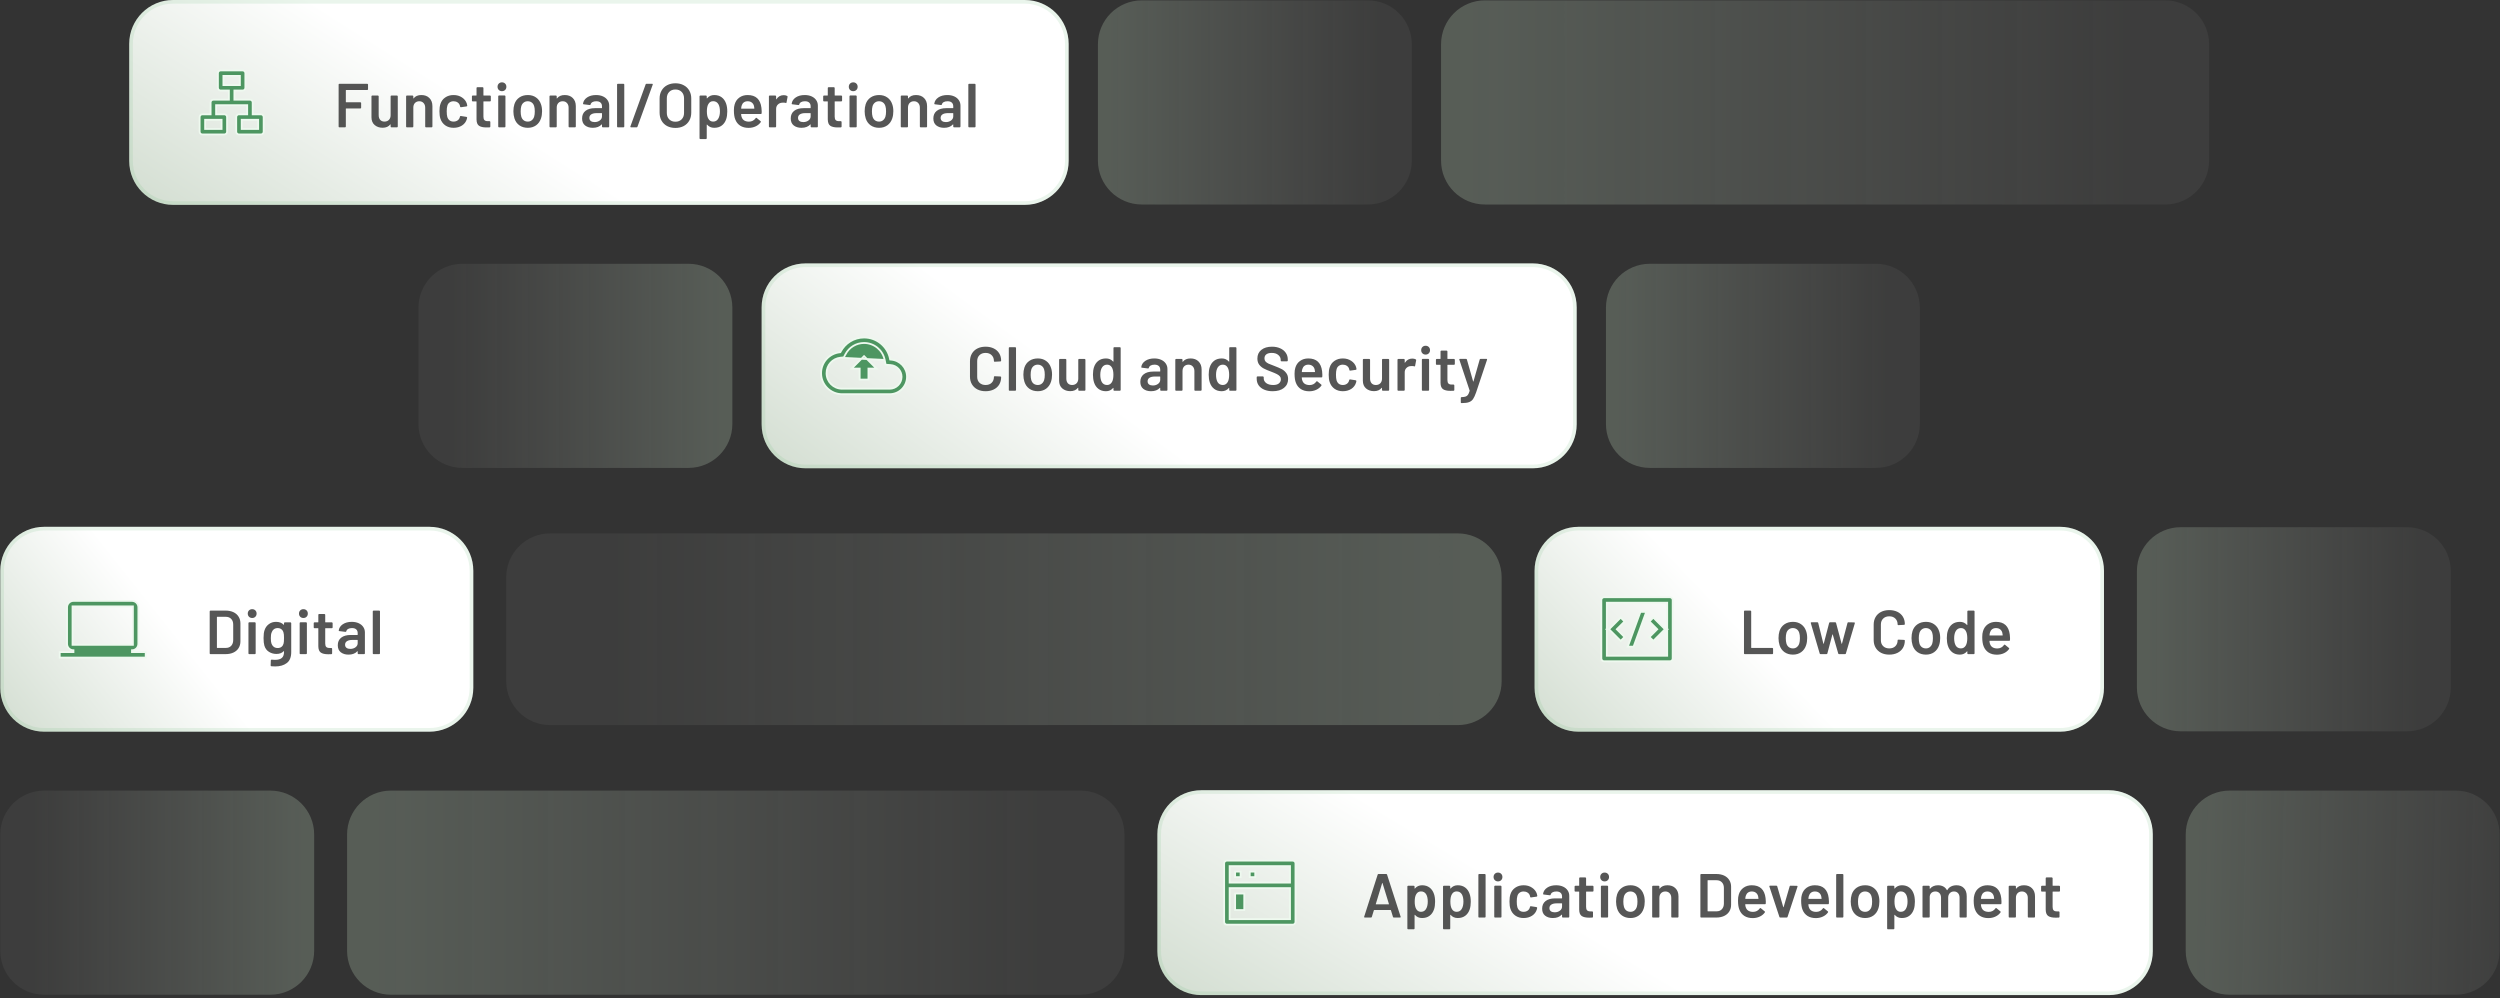
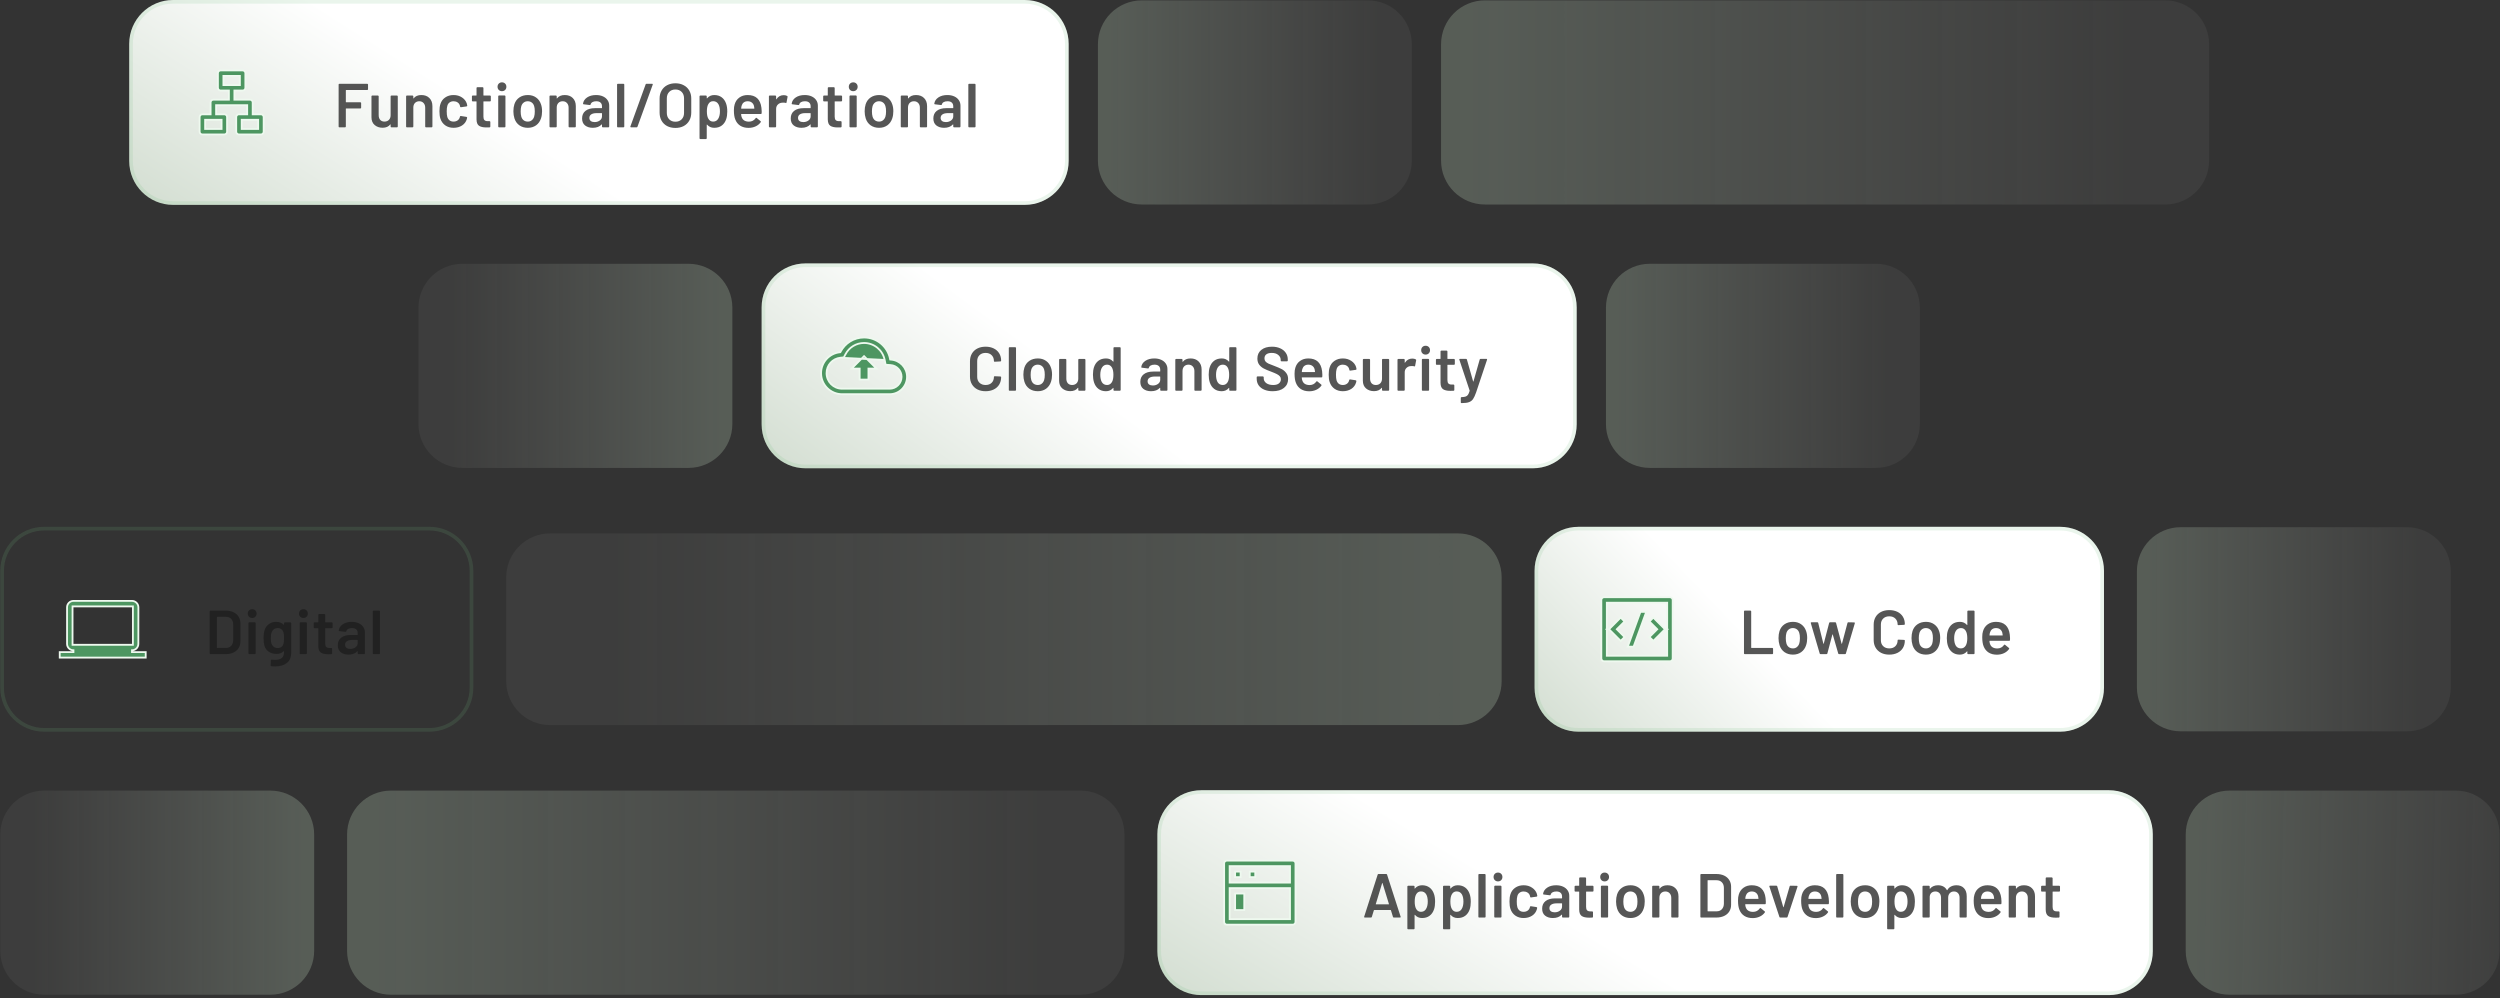
<svg xmlns="http://www.w3.org/2000/svg" width="804" height="321" viewBox="0 0 804 321" fill="none">
  <rect x="0" y="0" width="804" height="321" fill="#333333" stroke="none" />
  <path d="M41.554 14.119C41.554 6.321 47.875 0 55.672 0L329.559 0C337.357 0 343.678 6.321 343.678 14.119V51.768C343.678 59.566 337.357 65.887 329.559 65.887L55.672 65.887C47.875 65.887 41.554 59.566 41.554 51.768V14.119Z" fill="url(#paint0_linear_8055_6927)" />
  <path d="M42.142 14.119C42.142 6.646 48.2 0.588 55.672 0.588L329.559 0.588C337.032 0.588 343.09 6.646 343.09 14.119V51.768C343.09 59.241 337.032 65.299 329.559 65.299L55.672 65.299C48.2 65.299 42.142 59.241 42.142 51.768V14.119Z" stroke="#76BD80" stroke-opacity="0.15" stroke-width="1.177" />
  <g clip-path="url(#clip0_8055_6927)">
    <path d="M75.674 29.12H75.38V29.414V31.767V32.061H75.674H80.38C80.867 32.061 81.262 32.456 81.262 32.944V36.473V36.767H81.556H83.91C84.397 36.767 84.792 37.163 84.792 37.65V42.356C84.792 42.843 84.397 43.238 83.91 43.238H76.85C76.363 43.238 75.968 42.843 75.968 42.356V37.65C75.968 37.163 76.363 36.767 76.85 36.767H79.203H79.498V36.473V34.12V33.826H79.203H69.791H69.497V34.12V36.473V36.767H69.791H72.144C72.631 36.767 73.026 37.163 73.026 37.65V42.356C73.026 42.843 72.631 43.238 72.144 43.238H65.085C64.598 43.238 64.202 42.843 64.202 42.356V37.65C64.202 37.163 64.598 36.767 65.085 36.767H67.438H67.732V36.473V32.944C67.732 32.456 68.127 32.061 68.614 32.061H73.321H73.615V31.767V29.414V29.12H73.321H70.968C70.481 29.12 70.085 28.724 70.085 28.237V23.531C70.085 23.044 70.481 22.649 70.968 22.649H78.027C78.514 22.649 78.909 23.044 78.909 23.531V28.237C78.909 28.724 78.514 29.12 78.027 29.12H75.674ZM71.262 38.826V38.532H70.968H66.261H65.967V38.826V41.179V41.474H66.261H70.968H71.262V41.179V38.826ZM83.027 38.826V38.532H82.733H78.027H77.733V38.826V41.179V41.474H78.027H82.733H83.027V41.179V38.826ZM77.144 24.708V24.413H76.85H72.144H71.85V24.708V27.061V27.355H72.144H76.85H77.144V27.061V24.708Z" fill="#4D9661" stroke="#EEF9EF" stroke-width="0.588" />
  </g>
  <path opacity="0.74" d="M118.361 28.703C118.361 28.77 118.334 28.83 118.281 28.884C118.241 28.924 118.187 28.944 118.121 28.944H111.321C111.254 28.944 111.221 28.977 111.221 29.044V32.783C111.221 32.85 111.254 32.883 111.321 32.883H115.901C115.967 32.883 116.021 32.91 116.061 32.964C116.114 33.004 116.141 33.057 116.141 33.123V34.644C116.141 34.71 116.114 34.77 116.061 34.824C116.021 34.864 115.967 34.883 115.901 34.883H111.321C111.254 34.883 111.221 34.917 111.221 34.983V40.703C111.221 40.77 111.194 40.83 111.141 40.883C111.101 40.923 111.047 40.944 110.981 40.944H109.141C109.074 40.944 109.014 40.923 108.961 40.883C108.921 40.83 108.901 40.77 108.901 40.703V27.183C108.901 27.117 108.921 27.064 108.961 27.023C109.014 26.97 109.074 26.944 109.141 26.944H118.121C118.187 26.944 118.241 26.97 118.281 27.023C118.334 27.064 118.361 27.117 118.361 27.183V28.703ZM125.624 30.963C125.624 30.897 125.644 30.843 125.684 30.803C125.737 30.75 125.797 30.724 125.864 30.724H127.684C127.75 30.724 127.804 30.75 127.844 30.803C127.897 30.843 127.924 30.897 127.924 30.963V40.703C127.924 40.77 127.897 40.83 127.844 40.883C127.804 40.923 127.75 40.944 127.684 40.944H125.864C125.797 40.944 125.737 40.923 125.684 40.883C125.644 40.83 125.624 40.77 125.624 40.703V40.063C125.624 40.023 125.61 39.997 125.584 39.983C125.557 39.97 125.53 39.983 125.504 40.023C124.957 40.73 124.137 41.084 123.044 41.084C122.03 41.084 121.177 40.79 120.484 40.203C119.804 39.617 119.464 38.783 119.464 37.703V30.963C119.464 30.897 119.484 30.843 119.524 30.803C119.577 30.75 119.637 30.724 119.704 30.724H121.544C121.61 30.724 121.664 30.75 121.704 30.803C121.757 30.843 121.784 30.897 121.784 30.963V37.044C121.784 37.67 121.944 38.17 122.264 38.544C122.597 38.917 123.057 39.103 123.644 39.103C124.244 39.103 124.724 38.917 125.084 38.544C125.444 38.17 125.624 37.67 125.624 37.044V30.963ZM135.504 30.564C136.584 30.564 137.444 30.884 138.084 31.523C138.737 32.163 139.064 33.037 139.064 34.144V40.703C139.064 40.77 139.037 40.83 138.984 40.883C138.944 40.923 138.891 40.944 138.824 40.944H136.984C136.917 40.944 136.857 40.923 136.804 40.883C136.764 40.83 136.744 40.77 136.744 40.703V34.623C136.744 34.01 136.571 33.517 136.224 33.144C135.877 32.757 135.417 32.563 134.844 32.563C134.271 32.563 133.804 32.75 133.444 33.123C133.097 33.497 132.924 33.99 132.924 34.603V40.703C132.924 40.77 132.897 40.83 132.844 40.883C132.804 40.923 132.751 40.944 132.684 40.944H130.844C130.777 40.944 130.717 40.923 130.664 40.883C130.624 40.83 130.604 40.77 130.604 40.703V30.963C130.604 30.897 130.624 30.843 130.664 30.803C130.717 30.75 130.777 30.724 130.844 30.724H132.684C132.751 30.724 132.804 30.75 132.844 30.803C132.897 30.843 132.924 30.897 132.924 30.963V31.604C132.924 31.643 132.937 31.67 132.964 31.683C132.991 31.697 133.011 31.683 133.024 31.643C133.571 30.924 134.397 30.564 135.504 30.564ZM145.865 41.103C144.838 41.103 143.952 40.843 143.205 40.324C142.458 39.79 141.938 39.077 141.645 38.184C141.432 37.584 141.325 36.783 141.325 35.783C141.325 34.824 141.432 34.037 141.645 33.423C141.925 32.544 142.438 31.85 143.185 31.343C143.945 30.823 144.838 30.564 145.865 30.564C146.905 30.564 147.812 30.823 148.585 31.343C149.358 31.863 149.872 32.517 150.125 33.303C150.192 33.517 150.238 33.73 150.265 33.944V33.983C150.265 34.117 150.192 34.197 150.045 34.224L148.245 34.483H148.205C148.085 34.483 148.005 34.417 147.965 34.283C147.965 34.217 147.958 34.163 147.945 34.123C147.918 34.017 147.892 33.923 147.865 33.843C147.745 33.47 147.505 33.163 147.145 32.923C146.785 32.684 146.358 32.563 145.865 32.563C145.358 32.563 144.925 32.697 144.565 32.964C144.218 33.217 143.985 33.57 143.865 34.023C143.732 34.45 143.665 35.044 143.665 35.803C143.665 36.537 143.725 37.13 143.845 37.584C143.978 38.05 144.218 38.423 144.565 38.703C144.912 38.97 145.345 39.103 145.865 39.103C146.372 39.103 146.805 38.977 147.165 38.724C147.538 38.457 147.778 38.103 147.885 37.663C147.898 37.637 147.905 37.603 147.905 37.563C147.918 37.55 147.925 37.53 147.925 37.504C147.965 37.343 148.058 37.277 148.205 37.303L150.005 37.584C150.072 37.597 150.125 37.63 150.165 37.684C150.218 37.724 150.238 37.783 150.225 37.864C150.185 38.077 150.152 38.23 150.125 38.324C149.872 39.177 149.358 39.857 148.585 40.364C147.812 40.857 146.905 41.103 145.865 41.103ZM157.85 32.364C157.85 32.43 157.823 32.49 157.77 32.544C157.73 32.584 157.677 32.603 157.61 32.603H155.57C155.503 32.603 155.47 32.637 155.47 32.703V37.523C155.47 38.03 155.577 38.397 155.79 38.623C156.017 38.85 156.37 38.964 156.85 38.964H157.45C157.517 38.964 157.57 38.99 157.61 39.044C157.663 39.084 157.69 39.137 157.69 39.203V40.703C157.69 40.85 157.61 40.937 157.45 40.964L156.41 40.983C155.357 40.983 154.57 40.803 154.05 40.444C153.53 40.084 153.263 39.404 153.25 38.404V32.703C153.25 32.637 153.217 32.603 153.15 32.603H152.01C151.943 32.603 151.883 32.584 151.83 32.544C151.79 32.49 151.77 32.43 151.77 32.364V30.963C151.77 30.897 151.79 30.843 151.83 30.803C151.883 30.75 151.943 30.724 152.01 30.724H153.15C153.217 30.724 153.25 30.69 153.25 30.623V28.284C153.25 28.217 153.27 28.163 153.31 28.123C153.363 28.07 153.423 28.044 153.49 28.044H155.23C155.297 28.044 155.35 28.07 155.39 28.123C155.443 28.163 155.47 28.217 155.47 28.284V30.623C155.47 30.69 155.503 30.724 155.57 30.724H157.61C157.677 30.724 157.73 30.75 157.77 30.803C157.823 30.843 157.85 30.897 157.85 30.963V32.364ZM161.43 29.323C161.017 29.323 160.677 29.19 160.41 28.924C160.144 28.657 160.01 28.317 160.01 27.904C160.01 27.49 160.144 27.15 160.41 26.884C160.677 26.617 161.017 26.483 161.43 26.483C161.844 26.483 162.184 26.617 162.45 26.884C162.717 27.15 162.85 27.49 162.85 27.904C162.85 28.317 162.717 28.657 162.45 28.924C162.184 29.19 161.844 29.323 161.43 29.323ZM160.47 40.944C160.404 40.944 160.344 40.923 160.29 40.883C160.25 40.83 160.23 40.77 160.23 40.703V30.944C160.23 30.877 160.25 30.823 160.29 30.784C160.344 30.73 160.404 30.703 160.47 30.703H162.31C162.377 30.703 162.43 30.73 162.47 30.784C162.524 30.823 162.55 30.877 162.55 30.944V40.703C162.55 40.77 162.524 40.83 162.47 40.883C162.43 40.923 162.377 40.944 162.31 40.944H160.47ZM169.748 41.103C168.695 41.103 167.788 40.837 167.028 40.303C166.281 39.77 165.755 39.03 165.448 38.084C165.221 37.364 165.108 36.603 165.108 35.803C165.108 34.95 165.215 34.19 165.428 33.523C165.735 32.59 166.268 31.863 167.028 31.343C167.788 30.823 168.701 30.564 169.768 30.564C170.781 30.564 171.655 30.823 172.388 31.343C173.135 31.863 173.661 32.584 173.968 33.504C174.208 34.144 174.328 34.904 174.328 35.783C174.328 36.623 174.215 37.383 173.988 38.063C173.681 39.01 173.155 39.757 172.408 40.303C171.661 40.837 170.775 41.103 169.748 41.103ZM169.748 39.103C170.241 39.103 170.661 38.964 171.008 38.684C171.368 38.404 171.628 38.01 171.788 37.504C171.921 37.063 171.988 36.504 171.988 35.824C171.988 35.103 171.921 34.544 171.788 34.144C171.641 33.637 171.388 33.25 171.028 32.983C170.668 32.703 170.228 32.563 169.708 32.563C169.215 32.563 168.788 32.703 168.428 32.983C168.068 33.25 167.808 33.637 167.648 34.144C167.515 34.61 167.448 35.17 167.448 35.824C167.448 36.477 167.515 37.037 167.648 37.504C167.795 38.01 168.048 38.404 168.408 38.684C168.781 38.964 169.228 39.103 169.748 39.103ZM181.621 30.564C182.701 30.564 183.561 30.884 184.201 31.523C184.855 32.163 185.181 33.037 185.181 34.144V40.703C185.181 40.77 185.155 40.83 185.101 40.883C185.061 40.923 185.008 40.944 184.941 40.944H183.101C183.035 40.944 182.975 40.923 182.921 40.883C182.881 40.83 182.861 40.77 182.861 40.703V34.623C182.861 34.01 182.688 33.517 182.341 33.144C181.995 32.757 181.535 32.563 180.961 32.563C180.388 32.563 179.921 32.75 179.561 33.123C179.215 33.497 179.041 33.99 179.041 34.603V40.703C179.041 40.77 179.015 40.83 178.961 40.883C178.921 40.923 178.868 40.944 178.801 40.944H176.961C176.895 40.944 176.835 40.923 176.781 40.883C176.741 40.83 176.721 40.77 176.721 40.703V30.963C176.721 30.897 176.741 30.843 176.781 30.803C176.835 30.75 176.895 30.724 176.961 30.724H178.801C178.868 30.724 178.921 30.75 178.961 30.803C179.015 30.843 179.041 30.897 179.041 30.963V31.604C179.041 31.643 179.055 31.67 179.081 31.683C179.108 31.697 179.128 31.683 179.141 31.643C179.688 30.924 180.515 30.564 181.621 30.564ZM191.7 30.564C192.54 30.564 193.28 30.71 193.92 31.003C194.56 31.297 195.054 31.703 195.4 32.224C195.747 32.73 195.92 33.31 195.92 33.964V40.703C195.92 40.77 195.894 40.83 195.84 40.883C195.8 40.923 195.747 40.944 195.68 40.944H193.84C193.774 40.944 193.714 40.923 193.66 40.883C193.62 40.83 193.6 40.77 193.6 40.703V40.063C193.6 40.023 193.587 40.004 193.56 40.004C193.534 39.99 193.507 39.997 193.48 40.023C192.827 40.743 191.88 41.103 190.64 41.103C189.64 41.103 188.814 40.85 188.16 40.343C187.52 39.837 187.2 39.084 187.2 38.084C187.2 37.044 187.56 36.237 188.28 35.663C189.014 35.077 190.04 34.783 191.36 34.783H193.5C193.567 34.783 193.6 34.75 193.6 34.684V34.203C193.6 33.684 193.447 33.283 193.14 33.004C192.834 32.71 192.374 32.563 191.76 32.563C191.254 32.563 190.84 32.657 190.52 32.843C190.214 33.017 190.02 33.264 189.94 33.584C189.9 33.743 189.807 33.81 189.66 33.783L187.72 33.544C187.654 33.53 187.594 33.51 187.54 33.483C187.5 33.444 187.487 33.397 187.5 33.343C187.607 32.53 188.04 31.863 188.8 31.343C189.574 30.823 190.54 30.564 191.7 30.564ZM191.22 39.264C191.874 39.264 192.434 39.09 192.9 38.743C193.367 38.397 193.6 37.957 193.6 37.423V36.483C193.6 36.417 193.567 36.383 193.5 36.383H191.82C191.114 36.383 190.554 36.517 190.14 36.783C189.74 37.05 189.54 37.43 189.54 37.923C189.54 38.35 189.694 38.684 190 38.923C190.32 39.15 190.727 39.264 191.22 39.264ZM198.689 40.944C198.623 40.944 198.563 40.923 198.509 40.883C198.469 40.83 198.449 40.77 198.449 40.703V27.183C198.449 27.117 198.469 27.064 198.509 27.023C198.563 26.97 198.623 26.944 198.689 26.944H200.529C200.596 26.944 200.649 26.97 200.689 27.023C200.743 27.064 200.769 27.117 200.769 27.183V40.703C200.769 40.77 200.743 40.83 200.689 40.883C200.649 40.923 200.596 40.944 200.529 40.944H198.689ZM202.935 40.944C202.855 40.944 202.795 40.923 202.755 40.883C202.715 40.83 202.708 40.757 202.735 40.663L207.635 27.143C207.675 27.01 207.761 26.944 207.895 26.944H209.715C209.795 26.944 209.855 26.97 209.895 27.023C209.935 27.064 209.941 27.13 209.915 27.224L205.015 40.743C204.975 40.877 204.888 40.944 204.755 40.944H202.935ZM217.208 41.144C216.208 41.144 215.321 40.944 214.548 40.544C213.775 40.13 213.175 39.55 212.748 38.803C212.335 38.057 212.128 37.197 212.128 36.224V31.663C212.128 30.703 212.341 29.857 212.768 29.123C213.195 28.377 213.788 27.803 214.548 27.404C215.321 26.99 216.208 26.784 217.208 26.784C218.221 26.784 219.108 26.99 219.868 27.404C220.641 27.803 221.241 28.377 221.668 29.123C222.095 29.857 222.308 30.703 222.308 31.663V36.224C222.308 37.197 222.095 38.057 221.668 38.803C221.241 39.55 220.641 40.13 219.868 40.544C219.108 40.944 218.221 41.144 217.208 41.144ZM217.208 39.144C218.048 39.144 218.721 38.883 219.228 38.364C219.735 37.843 219.988 37.157 219.988 36.303V31.643C219.988 30.777 219.735 30.084 219.228 29.564C218.721 29.044 218.048 28.784 217.208 28.784C216.381 28.784 215.715 29.044 215.208 29.564C214.701 30.084 214.448 30.777 214.448 31.643V36.303C214.448 37.157 214.701 37.843 215.208 38.364C215.715 38.883 216.381 39.144 217.208 39.144ZM233.53 33.364C233.77 34.044 233.89 34.877 233.89 35.864C233.89 36.81 233.776 37.623 233.55 38.303C233.256 39.184 232.783 39.87 232.13 40.364C231.49 40.857 230.676 41.103 229.69 41.103C228.743 41.103 227.983 40.764 227.41 40.084C227.383 40.057 227.356 40.05 227.33 40.063C227.303 40.077 227.29 40.103 227.29 40.144V44.483C227.29 44.55 227.263 44.603 227.21 44.644C227.17 44.697 227.116 44.724 227.05 44.724L225.21 44.724C225.143 44.724 225.083 44.697 225.03 44.644C224.99 44.603 224.97 44.55 224.97 44.483V30.963C224.97 30.897 224.99 30.843 225.03 30.803C225.083 30.75 225.143 30.724 225.21 30.724H227.05C227.116 30.724 227.17 30.75 227.21 30.803C227.263 30.843 227.29 30.897 227.29 30.963V31.564C227.29 31.604 227.303 31.63 227.33 31.643C227.356 31.657 227.383 31.643 227.41 31.604C227.996 30.91 228.763 30.564 229.71 30.564C230.656 30.564 231.456 30.81 232.11 31.303C232.763 31.797 233.236 32.483 233.53 33.364ZM230.93 38.264C231.33 37.65 231.53 36.837 231.53 35.824C231.53 34.85 231.37 34.084 231.05 33.523C230.676 32.87 230.11 32.544 229.35 32.544C228.656 32.544 228.136 32.864 227.79 33.504C227.483 34.023 227.33 34.797 227.33 35.824C227.33 36.877 227.496 37.677 227.83 38.224C228.176 38.81 228.676 39.103 229.33 39.103C230.036 39.103 230.57 38.824 230.93 38.264ZM244.881 34.684C244.934 35.017 244.961 35.39 244.961 35.803L244.941 36.423C244.941 36.584 244.861 36.663 244.701 36.663H238.441C238.374 36.663 238.341 36.697 238.341 36.764C238.381 37.203 238.441 37.504 238.521 37.663C238.841 38.623 239.621 39.11 240.861 39.123C241.768 39.123 242.488 38.75 243.021 38.004C243.074 37.923 243.141 37.883 243.221 37.883C243.274 37.883 243.321 37.904 243.361 37.944L244.601 38.964C244.721 39.057 244.741 39.163 244.661 39.283C244.248 39.87 243.694 40.324 243.001 40.644C242.321 40.964 241.561 41.123 240.721 41.123C239.681 41.123 238.794 40.89 238.061 40.423C237.341 39.957 236.814 39.303 236.481 38.464C236.174 37.743 236.021 36.743 236.021 35.464C236.021 34.69 236.101 34.063 236.261 33.584C236.528 32.65 237.028 31.917 237.761 31.384C238.508 30.837 239.401 30.564 240.441 30.564C243.068 30.564 244.548 31.937 244.881 34.684ZM240.441 32.563C239.948 32.563 239.534 32.69 239.201 32.944C238.881 33.184 238.654 33.523 238.521 33.964C238.441 34.19 238.388 34.483 238.361 34.843C238.334 34.91 238.361 34.944 238.441 34.944H242.501C242.568 34.944 242.601 34.91 242.601 34.843C242.574 34.51 242.534 34.257 242.481 34.084C242.361 33.603 242.121 33.23 241.761 32.964C241.414 32.697 240.974 32.563 240.441 32.563ZM252.041 30.604C252.468 30.604 252.841 30.69 253.161 30.863C253.268 30.917 253.308 31.017 253.281 31.163L252.941 32.964C252.928 33.123 252.835 33.17 252.661 33.103C252.461 33.037 252.228 33.004 251.961 33.004C251.788 33.004 251.655 33.01 251.561 33.023C251.001 33.05 250.535 33.25 250.161 33.623C249.788 33.983 249.601 34.457 249.601 35.044V40.703C249.601 40.77 249.575 40.83 249.521 40.883C249.481 40.923 249.428 40.944 249.361 40.944H247.521C247.455 40.944 247.395 40.923 247.341 40.883C247.301 40.83 247.281 40.77 247.281 40.703V30.963C247.281 30.897 247.301 30.843 247.341 30.803C247.395 30.75 247.455 30.724 247.521 30.724H249.361C249.428 30.724 249.481 30.75 249.521 30.803C249.575 30.843 249.601 30.897 249.601 30.963V31.863C249.601 31.917 249.608 31.95 249.621 31.963C249.648 31.963 249.675 31.944 249.701 31.904C250.261 31.037 251.041 30.604 252.041 30.604ZM258.803 30.564C259.643 30.564 260.383 30.71 261.023 31.003C261.663 31.297 262.157 31.703 262.503 32.224C262.85 32.73 263.023 33.31 263.023 33.964V40.703C263.023 40.77 262.997 40.83 262.943 40.883C262.903 40.923 262.85 40.944 262.783 40.944H260.943C260.877 40.944 260.817 40.923 260.763 40.883C260.723 40.83 260.703 40.77 260.703 40.703V40.063C260.703 40.023 260.69 40.004 260.663 40.004C260.637 39.99 260.61 39.997 260.583 40.023C259.93 40.743 258.983 41.103 257.743 41.103C256.743 41.103 255.917 40.85 255.263 40.343C254.623 39.837 254.303 39.084 254.303 38.084C254.303 37.044 254.663 36.237 255.383 35.663C256.117 35.077 257.143 34.783 258.463 34.783H260.603C260.67 34.783 260.703 34.75 260.703 34.684V34.203C260.703 33.684 260.55 33.283 260.243 33.004C259.937 32.71 259.477 32.563 258.863 32.563C258.357 32.563 257.943 32.657 257.623 32.843C257.317 33.017 257.123 33.264 257.043 33.584C257.003 33.743 256.91 33.81 256.763 33.783L254.823 33.544C254.757 33.53 254.697 33.51 254.643 33.483C254.603 33.444 254.59 33.397 254.603 33.343C254.71 32.53 255.143 31.863 255.903 31.343C256.677 30.823 257.643 30.564 258.803 30.564ZM258.323 39.264C258.977 39.264 259.537 39.09 260.003 38.743C260.47 38.397 260.703 37.957 260.703 37.423V36.483C260.703 36.417 260.67 36.383 260.603 36.383H258.923C258.217 36.383 257.657 36.517 257.243 36.783C256.843 37.05 256.643 37.43 256.643 37.923C256.643 38.35 256.797 38.684 257.103 38.923C257.423 39.15 257.83 39.264 258.323 39.264ZM270.816 32.364C270.816 32.43 270.79 32.49 270.736 32.544C270.696 32.584 270.643 32.603 270.576 32.603H268.536C268.47 32.603 268.436 32.637 268.436 32.703V37.523C268.436 38.03 268.543 38.397 268.756 38.623C268.983 38.85 269.336 38.964 269.816 38.964H270.416C270.483 38.964 270.536 38.99 270.576 39.044C270.63 39.084 270.656 39.137 270.656 39.203V40.703C270.656 40.85 270.576 40.937 270.416 40.964L269.376 40.983C268.323 40.983 267.536 40.803 267.016 40.444C266.496 40.084 266.23 39.404 266.216 38.404V32.703C266.216 32.637 266.183 32.603 266.116 32.603H264.976C264.91 32.603 264.85 32.584 264.796 32.544C264.756 32.49 264.736 32.43 264.736 32.364V30.963C264.736 30.897 264.756 30.843 264.796 30.803C264.85 30.75 264.91 30.724 264.976 30.724H266.116C266.183 30.724 266.216 30.69 266.216 30.623V28.284C266.216 28.217 266.236 28.163 266.276 28.123C266.33 28.07 266.39 28.044 266.456 28.044H268.196C268.263 28.044 268.316 28.07 268.356 28.123C268.41 28.163 268.436 28.217 268.436 28.284V30.623C268.436 30.69 268.47 30.724 268.536 30.724H270.576C270.643 30.724 270.696 30.75 270.736 30.803C270.79 30.843 270.816 30.897 270.816 30.963V32.364ZM274.397 29.323C273.983 29.323 273.643 29.19 273.377 28.924C273.11 28.657 272.977 28.317 272.977 27.904C272.977 27.49 273.11 27.15 273.377 26.884C273.643 26.617 273.983 26.483 274.397 26.483C274.81 26.483 275.15 26.617 275.417 26.884C275.683 27.15 275.817 27.49 275.817 27.904C275.817 28.317 275.683 28.657 275.417 28.924C275.15 29.19 274.81 29.323 274.397 29.323ZM273.437 40.944C273.37 40.944 273.31 40.923 273.257 40.883C273.217 40.83 273.197 40.77 273.197 40.703V30.944C273.197 30.877 273.217 30.823 273.257 30.784C273.31 30.73 273.37 30.703 273.437 30.703H275.277C275.343 30.703 275.397 30.73 275.437 30.784C275.49 30.823 275.517 30.877 275.517 30.944V40.703C275.517 40.77 275.49 40.83 275.437 40.883C275.397 40.923 275.343 40.944 275.277 40.944H273.437ZM282.714 41.103C281.661 41.103 280.754 40.837 279.994 40.303C279.248 39.77 278.721 39.03 278.414 38.084C278.188 37.364 278.074 36.603 278.074 35.803C278.074 34.95 278.181 34.19 278.394 33.523C278.701 32.59 279.234 31.863 279.994 31.343C280.754 30.823 281.668 30.564 282.734 30.564C283.748 30.564 284.621 30.823 285.354 31.343C286.101 31.863 286.628 32.584 286.934 33.504C287.174 34.144 287.294 34.904 287.294 35.783C287.294 36.623 287.181 37.383 286.954 38.063C286.648 39.01 286.121 39.757 285.374 40.303C284.628 40.837 283.741 41.103 282.714 41.103ZM282.714 39.103C283.208 39.103 283.628 38.964 283.974 38.684C284.334 38.404 284.594 38.01 284.754 37.504C284.888 37.063 284.954 36.504 284.954 35.824C284.954 35.103 284.888 34.544 284.754 34.144C284.608 33.637 284.354 33.25 283.994 32.983C283.634 32.703 283.194 32.563 282.674 32.563C282.181 32.563 281.754 32.703 281.394 32.983C281.034 33.25 280.774 33.637 280.614 34.144C280.481 34.61 280.414 35.17 280.414 35.824C280.414 36.477 280.481 37.037 280.614 37.504C280.761 38.01 281.014 38.404 281.374 38.684C281.748 38.964 282.194 39.103 282.714 39.103ZM294.588 30.564C295.668 30.564 296.528 30.884 297.168 31.523C297.821 32.163 298.148 33.037 298.148 34.144V40.703C298.148 40.77 298.121 40.83 298.068 40.883C298.028 40.923 297.974 40.944 297.908 40.944H296.068C296.001 40.944 295.941 40.923 295.888 40.883C295.848 40.83 295.828 40.77 295.828 40.703V34.623C295.828 34.01 295.654 33.517 295.308 33.144C294.961 32.757 294.501 32.563 293.928 32.563C293.354 32.563 292.888 32.75 292.528 33.123C292.181 33.497 292.008 33.99 292.008 34.603V40.703C292.008 40.77 291.981 40.83 291.928 40.883C291.888 40.923 291.834 40.944 291.768 40.944H289.928C289.861 40.944 289.801 40.923 289.748 40.883C289.708 40.83 289.688 40.77 289.688 40.703V30.963C289.688 30.897 289.708 30.843 289.748 30.803C289.801 30.75 289.861 30.724 289.928 30.724H291.768C291.834 30.724 291.888 30.75 291.928 30.803C291.981 30.843 292.008 30.897 292.008 30.963V31.604C292.008 31.643 292.021 31.67 292.048 31.683C292.074 31.697 292.094 31.683 292.108 31.643C292.654 30.924 293.481 30.564 294.588 30.564ZM304.667 30.564C305.507 30.564 306.247 30.71 306.887 31.003C307.527 31.297 308.02 31.703 308.367 32.224C308.713 32.73 308.887 33.31 308.887 33.964V40.703C308.887 40.77 308.86 40.83 308.807 40.883C308.767 40.923 308.713 40.944 308.647 40.944H306.807C306.74 40.944 306.68 40.923 306.627 40.883C306.587 40.83 306.567 40.77 306.567 40.703V40.063C306.567 40.023 306.553 40.004 306.527 40.004C306.5 39.99 306.473 39.997 306.447 40.023C305.793 40.743 304.847 41.103 303.607 41.103C302.607 41.103 301.78 40.85 301.127 40.343C300.487 39.837 300.167 39.084 300.167 38.084C300.167 37.044 300.527 36.237 301.247 35.663C301.98 35.077 303.007 34.783 304.327 34.783H306.467C306.533 34.783 306.567 34.75 306.567 34.684V34.203C306.567 33.684 306.413 33.283 306.107 33.004C305.8 32.71 305.34 32.563 304.727 32.563C304.22 32.563 303.807 32.657 303.487 32.843C303.18 33.017 302.987 33.264 302.907 33.584C302.867 33.743 302.773 33.81 302.627 33.783L300.687 33.544C300.62 33.53 300.56 33.51 300.507 33.483C300.467 33.444 300.453 33.397 300.467 33.343C300.573 32.53 301.007 31.863 301.767 31.343C302.54 30.823 303.507 30.564 304.667 30.564ZM304.187 39.264C304.84 39.264 305.4 39.09 305.867 38.743C306.333 38.397 306.567 37.957 306.567 37.423V36.483C306.567 36.417 306.533 36.383 306.467 36.383H304.787C304.08 36.383 303.52 36.517 303.107 36.783C302.707 37.05 302.507 37.43 302.507 37.923C302.507 38.35 302.66 38.684 302.967 38.923C303.287 39.15 303.693 39.264 304.187 39.264ZM311.656 40.944C311.589 40.944 311.529 40.923 311.476 40.883C311.436 40.83 311.416 40.77 311.416 40.703V27.183C311.416 27.117 311.436 27.064 311.476 27.023C311.529 26.97 311.589 26.944 311.656 26.944H313.496C313.562 26.944 313.616 26.97 313.656 27.023C313.709 27.064 313.736 27.117 313.736 27.183V40.703C313.736 40.77 313.709 40.83 313.656 40.883C313.616 40.923 313.562 40.944 313.496 40.944H311.656Z" fill="#1C1C1C" />
  <path d="M454.034 51.65C454.034 59.447 447.713 65.768 439.915 65.768L367.209 65.768C359.412 65.768 353.09 59.447 353.09 51.65L353.09 14.237C353.09 6.44 359.412 0.119 367.209 0.119L439.915 0.119C447.713 0.119 454.034 6.44 454.034 14.237L454.034 51.65Z" fill="url(#paint1_linear_8055_6927)" />
  <path d="M710.446 51.65C710.446 59.447 704.125 65.768 696.328 65.768L477.565 65.768C469.768 65.768 463.446 59.447 463.446 51.65L463.446 14.237C463.446 6.44 469.768 0.119 477.565 0.119L696.328 0.119C704.125 0.119 710.446 6.44 710.446 14.237L710.446 51.65Z" fill="url(#paint2_linear_8055_6927)" />
  <path d="M134.582 98.949C134.582 91.152 140.903 84.831 148.7 84.831H221.407C229.204 84.831 235.525 91.152 235.525 98.949V136.362C235.525 144.159 229.204 150.48 221.407 150.48H148.7C140.903 150.48 134.582 144.159 134.582 136.362V98.949Z" fill="url(#paint3_linear_8055_6927)" />
  <path d="M244.938 98.831C244.938 91.033 251.259 84.712 259.056 84.712H492.944C500.741 84.712 507.062 91.033 507.062 98.831V136.48C507.062 144.278 500.741 150.599 492.944 150.599H259.056C251.259 150.599 244.938 144.278 244.938 136.48V98.831Z" fill="url(#paint4_linear_8055_6927)" />
  <path d="M245.526 98.831C245.526 91.358 251.584 85.3 259.056 85.3H492.944C500.416 85.3 506.474 91.358 506.474 98.831V136.48C506.474 143.953 500.416 150.011 492.944 150.011H259.056C251.584 150.011 245.526 143.953 245.526 136.48V98.831Z" stroke="#76BD80" stroke-opacity="0.15" stroke-width="1.177" />
  <g clip-path="url(#clip1_8055_6927)">
    <path d="M270.274 115.045L270.274 115.045L271.376 114.932L271.89 113.955C271.891 113.955 271.891 113.955 271.891 113.954C273.059 111.705 275.347 110.302 277.881 110.302C281.104 110.302 283.884 112.59 284.511 115.751L270.274 115.045ZM270.274 115.045C267.734 115.308 265.822 117.448 265.822 120.009C265.822 122.771 268.059 125.009 270.822 125.009H286.117C288.221 125.009 289.941 123.289 289.941 121.185C289.941 119.207 288.386 117.537 286.396 117.409C286.396 117.409 286.395 117.409 286.395 117.409L284.82 117.296L284.511 115.751L270.274 115.045ZM286.24 115.406L286.284 115.627L286.509 115.643C289.417 115.844 291.706 118.237 291.706 121.185C291.706 124.27 289.202 126.774 286.117 126.774H270.822C267.09 126.774 264.057 123.741 264.057 120.009C264.057 116.525 266.695 113.65 270.088 113.289L270.245 113.272L270.318 113.132C271.74 110.402 274.595 108.537 277.881 108.537C282.021 108.537 285.467 111.482 286.24 115.406ZM276.469 118.832V118.538H276.175H273.885L277.881 114.542L281.877 118.538H279.587H279.293V118.832V122.068H276.469V118.832Z" fill="#4D9661" stroke="#EEF9EF" stroke-width="0.588" />
  </g>
  <path opacity="0.74" d="M316.965 125.816C315.965 125.816 315.085 125.622 314.325 125.236C313.565 124.836 312.978 124.282 312.565 123.576C312.152 122.869 311.945 122.049 311.945 121.116V116.176C311.945 115.242 312.152 114.422 312.565 113.716C312.978 113.009 313.565 112.462 314.325 112.076C315.085 111.689 315.965 111.496 316.965 111.496C317.952 111.496 318.825 111.682 319.585 112.056C320.345 112.429 320.932 112.956 321.345 113.636C321.758 114.316 321.965 115.102 321.965 115.996C321.965 116.062 321.938 116.122 321.885 116.176C321.845 116.216 321.792 116.236 321.725 116.236L319.885 116.336C319.725 116.336 319.645 116.262 319.645 116.116C319.645 115.329 319.398 114.696 318.905 114.216C318.425 113.736 317.778 113.496 316.965 113.496C316.152 113.496 315.498 113.736 315.005 114.216C314.512 114.696 314.265 115.329 314.265 116.116V121.216C314.265 121.989 314.512 122.616 315.005 123.096C315.498 123.576 316.152 123.816 316.965 123.816C317.778 123.816 318.425 123.582 318.905 123.116C319.398 122.636 319.645 122.002 319.645 121.216C319.645 121.069 319.725 120.996 319.885 120.996L321.725 121.076C321.792 121.076 321.845 121.096 321.885 121.136C321.938 121.176 321.965 121.222 321.965 121.276C321.965 122.182 321.758 122.982 321.345 123.676C320.932 124.356 320.345 124.882 319.585 125.256C318.825 125.629 317.952 125.816 316.965 125.816ZM324.673 125.656C324.606 125.656 324.546 125.636 324.493 125.596C324.453 125.542 324.433 125.482 324.433 125.416V111.896C324.433 111.829 324.453 111.776 324.493 111.736C324.546 111.682 324.606 111.656 324.673 111.656H326.513C326.58 111.656 326.633 111.682 326.673 111.736C326.726 111.776 326.753 111.829 326.753 111.896V125.416C326.753 125.482 326.726 125.542 326.673 125.596C326.633 125.636 326.58 125.656 326.513 125.656H324.673ZM333.758 125.816C332.705 125.816 331.798 125.549 331.038 125.016C330.291 124.482 329.765 123.742 329.458 122.796C329.231 122.076 329.118 121.316 329.118 120.516C329.118 119.662 329.225 118.902 329.438 118.236C329.745 117.302 330.278 116.576 331.038 116.056C331.798 115.536 332.711 115.276 333.778 115.276C334.791 115.276 335.665 115.536 336.398 116.056C337.145 116.576 337.671 117.296 337.978 118.216C338.218 118.856 338.338 119.616 338.338 120.496C338.338 121.336 338.225 122.096 337.998 122.776C337.691 123.722 337.165 124.469 336.418 125.016C335.671 125.549 334.785 125.816 333.758 125.816ZM333.758 123.816C334.251 123.816 334.671 123.676 335.018 123.396C335.378 123.116 335.638 122.722 335.798 122.216C335.931 121.776 335.998 121.216 335.998 120.536C335.998 119.816 335.931 119.256 335.798 118.856C335.651 118.349 335.398 117.962 335.038 117.696C334.678 117.416 334.238 117.276 333.718 117.276C333.225 117.276 332.798 117.416 332.438 117.696C332.078 117.962 331.818 118.349 331.658 118.856C331.525 119.322 331.458 119.882 331.458 120.536C331.458 121.189 331.525 121.749 331.658 122.216C331.805 122.722 332.058 123.116 332.418 123.396C332.791 123.676 333.238 123.816 333.758 123.816ZM346.771 115.676C346.771 115.609 346.791 115.556 346.831 115.516C346.885 115.462 346.945 115.436 347.011 115.436H348.831C348.898 115.436 348.951 115.462 348.991 115.516C349.045 115.556 349.071 115.609 349.071 115.676V125.416C349.071 125.482 349.045 125.542 348.991 125.596C348.951 125.636 348.898 125.656 348.831 125.656H347.011C346.945 125.656 346.885 125.636 346.831 125.596C346.791 125.542 346.771 125.482 346.771 125.416V124.776C346.771 124.736 346.758 124.709 346.731 124.696C346.705 124.682 346.678 124.696 346.651 124.736C346.105 125.442 345.285 125.796 344.191 125.796C343.178 125.796 342.325 125.502 341.631 124.916C340.951 124.329 340.611 123.496 340.611 122.416V115.676C340.611 115.609 340.631 115.556 340.671 115.516C340.725 115.462 340.785 115.436 340.851 115.436H342.691C342.758 115.436 342.811 115.462 342.851 115.516C342.905 115.556 342.931 115.609 342.931 115.676V121.756C342.931 122.382 343.091 122.882 343.411 123.256C343.745 123.629 344.205 123.816 344.791 123.816C345.391 123.816 345.871 123.629 346.231 123.256C346.591 122.882 346.771 122.382 346.771 121.756V115.676ZM358.092 111.896C358.092 111.829 358.112 111.776 358.152 111.736C358.205 111.682 358.265 111.656 358.332 111.656H360.172C360.238 111.656 360.292 111.682 360.332 111.736C360.385 111.776 360.412 111.829 360.412 111.896V125.416C360.412 125.482 360.385 125.542 360.332 125.596C360.292 125.636 360.238 125.656 360.172 125.656H358.332C358.265 125.656 358.205 125.636 358.152 125.596C358.112 125.542 358.092 125.482 358.092 125.416V124.816C358.092 124.776 358.078 124.749 358.052 124.736C358.025 124.722 357.998 124.736 357.972 124.776C357.385 125.469 356.618 125.816 355.672 125.816C354.725 125.816 353.925 125.569 353.272 125.076C352.618 124.582 352.145 123.896 351.852 123.016C351.612 122.269 351.492 121.436 351.492 120.516C351.492 119.569 351.605 118.756 351.832 118.076C352.125 117.196 352.598 116.509 353.252 116.016C353.905 115.522 354.725 115.276 355.712 115.276C356.632 115.276 357.385 115.609 357.972 116.276C357.998 116.302 358.025 116.316 358.052 116.316C358.078 116.302 358.092 116.276 358.092 116.236V111.896ZM357.612 122.856C357.918 122.309 358.072 121.536 358.072 120.536C358.072 119.496 357.905 118.702 357.572 118.156C357.212 117.569 356.705 117.276 356.052 117.276C355.372 117.276 354.838 117.556 354.452 118.116C354.052 118.702 353.852 119.516 353.852 120.556C353.852 121.489 354.012 122.256 354.332 122.856C354.705 123.496 355.272 123.816 356.032 123.816C356.712 123.816 357.238 123.496 357.612 122.856ZM371.227 115.276C372.067 115.276 372.807 115.422 373.447 115.716C374.087 116.009 374.581 116.416 374.927 116.936C375.274 117.442 375.447 118.022 375.447 118.676V125.416C375.447 125.482 375.421 125.542 375.367 125.596C375.327 125.636 375.274 125.656 375.207 125.656H373.367C373.301 125.656 373.241 125.636 373.187 125.596C373.147 125.542 373.127 125.482 373.127 125.416V124.776C373.127 124.736 373.114 124.716 373.087 124.716C373.061 124.702 373.034 124.709 373.007 124.736C372.354 125.456 371.407 125.816 370.167 125.816C369.167 125.816 368.341 125.562 367.687 125.056C367.047 124.549 366.727 123.796 366.727 122.796C366.727 121.756 367.087 120.949 367.807 120.376C368.541 119.789 369.567 119.496 370.887 119.496H373.027C373.094 119.496 373.127 119.462 373.127 119.396V118.916C373.127 118.396 372.974 117.996 372.667 117.716C372.361 117.422 371.901 117.276 371.287 117.276C370.781 117.276 370.367 117.369 370.047 117.556C369.741 117.729 369.547 117.976 369.467 118.296C369.427 118.456 369.334 118.522 369.187 118.496L367.247 118.256C367.181 118.242 367.121 118.222 367.067 118.196C367.027 118.156 367.014 118.109 367.027 118.056C367.134 117.242 367.567 116.576 368.327 116.056C369.101 115.536 370.067 115.276 371.227 115.276ZM370.747 123.976C371.401 123.976 371.961 123.802 372.427 123.456C372.894 123.109 373.127 122.669 373.127 122.136V121.196C373.127 121.129 373.094 121.096 373.027 121.096H371.347C370.641 121.096 370.081 121.229 369.667 121.496C369.267 121.762 369.067 122.142 369.067 122.636C369.067 123.062 369.221 123.396 369.527 123.636C369.847 123.862 370.254 123.976 370.747 123.976ZM382.877 115.276C383.957 115.276 384.817 115.596 385.457 116.236C386.11 116.876 386.437 117.749 386.437 118.856V125.416C386.437 125.482 386.41 125.542 386.357 125.596C386.317 125.636 386.263 125.656 386.197 125.656H384.357C384.29 125.656 384.23 125.636 384.177 125.596C384.137 125.542 384.117 125.482 384.117 125.416V119.336C384.117 118.722 383.943 118.229 383.597 117.856C383.25 117.469 382.79 117.276 382.217 117.276C381.643 117.276 381.177 117.462 380.817 117.836C380.47 118.209 380.297 118.702 380.297 119.316V125.416C380.297 125.482 380.27 125.542 380.217 125.596C380.177 125.636 380.123 125.656 380.057 125.656H378.217C378.15 125.656 378.09 125.636 378.037 125.596C377.997 125.542 377.977 125.482 377.977 125.416V115.676C377.977 115.609 377.997 115.556 378.037 115.516C378.09 115.462 378.15 115.436 378.217 115.436H380.057C380.123 115.436 380.177 115.462 380.217 115.516C380.27 115.556 380.297 115.609 380.297 115.676V116.316C380.297 116.356 380.31 116.382 380.337 116.396C380.363 116.409 380.383 116.396 380.397 116.356C380.943 115.636 381.77 115.276 382.877 115.276ZM395.317 111.896C395.317 111.829 395.337 111.776 395.377 111.736C395.431 111.682 395.491 111.656 395.557 111.656H397.397C397.464 111.656 397.517 111.682 397.557 111.736C397.611 111.776 397.637 111.829 397.637 111.896V125.416C397.637 125.482 397.611 125.542 397.557 125.596C397.517 125.636 397.464 125.656 397.397 125.656H395.557C395.491 125.656 395.431 125.636 395.377 125.596C395.337 125.542 395.317 125.482 395.317 125.416V124.816C395.317 124.776 395.304 124.749 395.277 124.736C395.251 124.722 395.224 124.736 395.197 124.776C394.611 125.469 393.844 125.816 392.897 125.816C391.951 125.816 391.151 125.569 390.497 125.076C389.844 124.582 389.371 123.896 389.077 123.016C388.837 122.269 388.717 121.436 388.717 120.516C388.717 119.569 388.831 118.756 389.057 118.076C389.351 117.196 389.824 116.509 390.477 116.016C391.131 115.522 391.951 115.276 392.937 115.276C393.857 115.276 394.611 115.609 395.197 116.276C395.224 116.302 395.251 116.316 395.277 116.316C395.304 116.302 395.317 116.276 395.317 116.236V111.896ZM394.837 122.856C395.144 122.309 395.297 121.536 395.297 120.536C395.297 119.496 395.131 118.702 394.797 118.156C394.437 117.569 393.931 117.276 393.277 117.276C392.597 117.276 392.064 117.556 391.677 118.116C391.277 118.702 391.077 119.516 391.077 120.556C391.077 121.489 391.237 122.256 391.557 122.856C391.931 123.496 392.497 123.816 393.257 123.816C393.937 123.816 394.464 123.496 394.837 122.856ZM409.293 125.816C408.253 125.816 407.346 125.649 406.573 125.316C405.8 124.982 405.2 124.516 404.773 123.916C404.36 123.316 404.153 122.609 404.153 121.796V121.296C404.153 121.229 404.173 121.176 404.213 121.136C404.266 121.082 404.326 121.056 404.393 121.056H406.173C406.24 121.056 406.293 121.082 406.333 121.136C406.386 121.176 406.413 121.229 406.413 121.296V121.676C406.413 122.289 406.686 122.802 407.233 123.216C407.78 123.616 408.526 123.816 409.473 123.816C410.286 123.816 410.9 123.642 411.313 123.296C411.726 122.949 411.933 122.502 411.933 121.956C411.933 121.582 411.82 121.269 411.593 121.016C411.366 120.749 411.04 120.509 410.613 120.296C410.2 120.082 409.573 119.816 408.733 119.496C407.786 119.149 407.02 118.822 406.433 118.516C405.846 118.209 405.353 117.796 404.953 117.276C404.566 116.742 404.373 116.082 404.373 115.296C404.373 114.122 404.8 113.196 405.653 112.516C406.506 111.836 407.646 111.496 409.073 111.496C410.073 111.496 410.953 111.669 411.713 112.016C412.486 112.362 413.086 112.849 413.513 113.476C413.94 114.089 414.153 114.802 414.153 115.616V115.956C414.153 116.022 414.126 116.082 414.073 116.136C414.033 116.176 413.98 116.196 413.913 116.196H412.113C412.046 116.196 411.986 116.176 411.933 116.136C411.893 116.082 411.873 116.022 411.873 115.956V115.736C411.873 115.109 411.613 114.582 411.093 114.156C410.586 113.716 409.88 113.496 408.973 113.496C408.24 113.496 407.666 113.649 407.253 113.956C406.853 114.262 406.653 114.696 406.653 115.256C406.653 115.656 406.76 115.982 406.973 116.236C407.186 116.489 407.506 116.722 407.933 116.936C408.36 117.136 409.02 117.396 409.913 117.716C410.86 118.076 411.613 118.402 412.173 118.696C412.746 118.989 413.233 119.402 413.633 119.936C414.046 120.456 414.253 121.109 414.253 121.896C414.253 123.096 413.806 124.049 412.913 124.756C412.033 125.462 410.826 125.816 409.293 125.816ZM425.19 119.396C425.243 119.729 425.27 120.102 425.27 120.516L425.25 121.136C425.25 121.296 425.17 121.376 425.01 121.376H418.75C418.683 121.376 418.65 121.409 418.65 121.476C418.69 121.916 418.75 122.216 418.83 122.376C419.15 123.336 419.93 123.822 421.17 123.836C422.076 123.836 422.796 123.462 423.33 122.716C423.383 122.636 423.45 122.596 423.53 122.596C423.583 122.596 423.63 122.616 423.67 122.656L424.91 123.676C425.03 123.769 425.05 123.876 424.97 123.996C424.556 124.582 424.003 125.036 423.31 125.356C422.63 125.676 421.87 125.836 421.03 125.836C419.99 125.836 419.103 125.602 418.37 125.136C417.65 124.669 417.123 124.016 416.79 123.176C416.483 122.456 416.33 121.456 416.33 120.176C416.33 119.402 416.41 118.776 416.57 118.296C416.836 117.362 417.336 116.629 418.07 116.096C418.816 115.549 419.71 115.276 420.75 115.276C423.376 115.276 424.856 116.649 425.19 119.396ZM420.75 117.276C420.256 117.276 419.843 117.402 419.51 117.656C419.19 117.896 418.963 118.236 418.83 118.676C418.75 118.902 418.696 119.196 418.67 119.556C418.643 119.622 418.67 119.656 418.75 119.656H422.81C422.876 119.656 422.91 119.622 422.91 119.556C422.883 119.222 422.843 118.969 422.79 118.796C422.67 118.316 422.43 117.942 422.07 117.676C421.723 117.409 421.283 117.276 420.75 117.276ZM431.85 125.816C430.823 125.816 429.937 125.556 429.19 125.036C428.443 124.502 427.923 123.789 427.63 122.896C427.417 122.296 427.31 121.496 427.31 120.496C427.31 119.536 427.417 118.749 427.63 118.136C427.91 117.256 428.423 116.562 429.17 116.056C429.93 115.536 430.823 115.276 431.85 115.276C432.89 115.276 433.797 115.536 434.57 116.056C435.343 116.576 435.857 117.229 436.11 118.016C436.177 118.229 436.223 118.442 436.25 118.656V118.696C436.25 118.829 436.177 118.909 436.03 118.936L434.23 119.196H434.19C434.07 119.196 433.99 119.129 433.95 118.996C433.95 118.929 433.943 118.876 433.93 118.836C433.903 118.729 433.877 118.636 433.85 118.556C433.73 118.182 433.49 117.876 433.13 117.636C432.77 117.396 432.343 117.276 431.85 117.276C431.343 117.276 430.91 117.409 430.55 117.676C430.203 117.929 429.97 118.282 429.85 118.736C429.717 119.162 429.65 119.756 429.65 120.516C429.65 121.249 429.71 121.842 429.83 122.296C429.963 122.762 430.203 123.136 430.55 123.416C430.897 123.682 431.33 123.816 431.85 123.816C432.357 123.816 432.79 123.689 433.15 123.436C433.523 123.169 433.763 122.816 433.87 122.376C433.883 122.349 433.89 122.316 433.89 122.276C433.903 122.262 433.91 122.242 433.91 122.216C433.95 122.056 434.043 121.989 434.19 122.016L435.99 122.296C436.057 122.309 436.11 122.342 436.15 122.396C436.203 122.436 436.223 122.496 436.21 122.576C436.17 122.789 436.137 122.942 436.11 123.036C435.857 123.889 435.343 124.569 434.57 125.076C433.797 125.569 432.89 125.816 431.85 125.816ZM444.455 115.676C444.455 115.609 444.475 115.556 444.515 115.516C444.568 115.462 444.628 115.436 444.695 115.436H446.515C446.582 115.436 446.635 115.462 446.675 115.516C446.728 115.556 446.755 115.609 446.755 115.676V125.416C446.755 125.482 446.728 125.542 446.675 125.596C446.635 125.636 446.582 125.656 446.515 125.656H444.695C444.628 125.656 444.568 125.636 444.515 125.596C444.475 125.542 444.455 125.482 444.455 125.416V124.776C444.455 124.736 444.442 124.709 444.415 124.696C444.388 124.682 444.362 124.696 444.335 124.736C443.788 125.442 442.968 125.796 441.875 125.796C440.862 125.796 440.008 125.502 439.315 124.916C438.635 124.329 438.295 123.496 438.295 122.416V115.676C438.295 115.609 438.315 115.556 438.355 115.516C438.408 115.462 438.468 115.436 438.535 115.436H440.375C440.442 115.436 440.495 115.462 440.535 115.516C440.588 115.556 440.615 115.609 440.615 115.676V121.756C440.615 122.382 440.775 122.882 441.095 123.256C441.428 123.629 441.888 123.816 442.475 123.816C443.075 123.816 443.555 123.629 443.915 123.256C444.275 122.882 444.455 122.382 444.455 121.756V115.676ZM454.195 115.316C454.622 115.316 454.995 115.402 455.315 115.576C455.422 115.629 455.462 115.729 455.435 115.876L455.095 117.676C455.082 117.836 454.989 117.882 454.815 117.816C454.615 117.749 454.382 117.716 454.115 117.716C453.942 117.716 453.809 117.722 453.715 117.736C453.155 117.762 452.689 117.962 452.315 118.336C451.942 118.696 451.755 119.169 451.755 119.756V125.416C451.755 125.482 451.729 125.542 451.675 125.596C451.635 125.636 451.582 125.656 451.515 125.656H449.675C449.609 125.656 449.549 125.636 449.495 125.596C449.455 125.542 449.435 125.482 449.435 125.416V115.676C449.435 115.609 449.455 115.556 449.495 115.516C449.549 115.462 449.609 115.436 449.675 115.436H451.515C451.582 115.436 451.635 115.462 451.675 115.516C451.729 115.556 451.755 115.609 451.755 115.676V116.576C451.755 116.629 451.762 116.662 451.775 116.676C451.802 116.676 451.829 116.656 451.855 116.616C452.415 115.749 453.195 115.316 454.195 115.316ZM458.475 114.036C458.061 114.036 457.721 113.902 457.455 113.636C457.188 113.369 457.055 113.029 457.055 112.616C457.055 112.202 457.188 111.862 457.455 111.596C457.721 111.329 458.061 111.196 458.475 111.196C458.888 111.196 459.228 111.329 459.495 111.596C459.761 111.862 459.895 112.202 459.895 112.616C459.895 113.029 459.761 113.369 459.495 113.636C459.228 113.902 458.888 114.036 458.475 114.036ZM457.515 125.656C457.448 125.656 457.388 125.636 457.335 125.596C457.295 125.542 457.275 125.482 457.275 125.416V115.656C457.275 115.589 457.295 115.536 457.335 115.496C457.388 115.442 457.448 115.416 457.515 115.416H459.355C459.421 115.416 459.475 115.442 459.515 115.496C459.568 115.536 459.595 115.589 459.595 115.656V125.416C459.595 125.482 459.568 125.542 459.515 125.596C459.475 125.636 459.421 125.656 459.355 125.656H457.515ZM467.872 117.076C467.872 117.142 467.846 117.202 467.792 117.256C467.752 117.296 467.699 117.316 467.632 117.316H465.592C465.526 117.316 465.492 117.349 465.492 117.416V122.236C465.492 122.742 465.599 123.109 465.812 123.336C466.039 123.562 466.392 123.676 466.872 123.676H467.472C467.539 123.676 467.592 123.702 467.632 123.756C467.686 123.796 467.712 123.849 467.712 123.916V125.416C467.712 125.562 467.632 125.649 467.472 125.676L466.432 125.696C465.379 125.696 464.592 125.516 464.072 125.156C463.552 124.796 463.286 124.116 463.272 123.116V117.416C463.272 117.349 463.239 117.316 463.172 117.316H462.032C461.966 117.316 461.906 117.296 461.852 117.256C461.812 117.202 461.792 117.142 461.792 117.076V115.676C461.792 115.609 461.812 115.556 461.852 115.516C461.906 115.462 461.966 115.436 462.032 115.436H463.172C463.239 115.436 463.272 115.402 463.272 115.336V112.996C463.272 112.929 463.292 112.876 463.332 112.836C463.386 112.782 463.446 112.756 463.512 112.756H465.252C465.319 112.756 465.372 112.782 465.412 112.836C465.466 112.876 465.492 112.929 465.492 112.996V115.336C465.492 115.402 465.526 115.436 465.592 115.436H467.632C467.699 115.436 467.752 115.462 467.792 115.516C467.846 115.556 467.872 115.609 467.872 115.676V117.076ZM469.933 129.636C469.893 129.636 469.86 129.609 469.833 129.556C469.806 129.516 469.793 129.462 469.793 129.396V127.956C469.793 127.889 469.813 127.829 469.853 127.776C469.906 127.736 469.966 127.716 470.033 127.716H470.053C470.6 127.702 471.026 127.642 471.333 127.536C471.64 127.442 471.893 127.256 472.093 126.976C472.293 126.696 472.473 126.276 472.633 125.716C472.646 125.689 472.646 125.649 472.633 125.596L469.333 115.696C469.32 115.669 469.313 115.636 469.313 115.596C469.313 115.476 469.38 115.416 469.513 115.416H471.473C471.62 115.416 471.713 115.482 471.753 115.616L473.753 122.656C473.766 122.696 473.786 122.716 473.813 122.716C473.84 122.716 473.86 122.696 473.873 122.656L475.873 115.616C475.913 115.482 476.006 115.416 476.153 115.416H478.053C478.133 115.416 478.186 115.442 478.213 115.496C478.253 115.536 478.26 115.602 478.233 115.696L474.713 126.216C474.38 127.162 474.053 127.869 473.733 128.336C473.413 128.802 472.973 129.136 472.413 129.336C471.866 129.536 471.086 129.636 470.073 129.636H469.933Z" fill="#1C1C1C" />
  <path d="M617.418 136.362C617.418 144.159 611.097 150.48 603.3 150.48L530.593 150.48C522.796 150.48 516.475 144.159 516.475 136.362L516.475 98.949C516.475 91.152 522.796 84.831 530.593 84.831L603.3 84.831C611.097 84.831 617.418 91.152 617.418 98.949L617.418 136.362Z" fill="url(#paint5_linear_8055_6927)" />
-   <path d="M0.091 183.543C0.091 175.745 6.412 169.424 14.209 169.424H138.096C145.894 169.424 152.215 175.745 152.215 183.543V221.192C152.215 228.99 145.894 235.311 138.096 235.311H14.209C6.412 235.311 0.091 228.99 0.091 221.192L0.091 183.543Z" fill="url(#paint6_linear_8055_6927)" />
  <path d="M0.679 183.543C0.679 176.07 6.737 170.012 14.209 170.012H138.096C145.569 170.012 151.627 176.07 151.627 183.543V221.192C151.627 228.665 145.569 234.723 138.096 234.723H14.209C6.737 234.723 0.679 228.665 0.679 221.192L0.679 183.543Z" stroke="#76BD80" stroke-opacity="0.15" stroke-width="1.177" />
  <g clip-path="url(#clip2_8055_6927)">
    <path d="M44.494 207.073V207.074C44.494 208.207 43.577 209.133 42.447 209.133V209.427V209.721H46.859V211.486H19.21V209.721H23.622V209.427V209.133C22.49 209.133 21.563 208.205 21.563 207.074V195.308C21.563 194.176 22.49 193.249 23.622 193.249H42.447C43.578 193.249 44.505 194.176 44.506 195.308C44.506 195.308 44.506 195.308 44.506 195.308L44.494 207.073ZM23.622 195.014H23.328V195.308V207.074V207.368H23.622H42.447H42.741V207.074V195.308V195.014H42.447H23.622Z" fill="#4D9661" stroke="#EEF9EF" stroke-width="0.588" />
  </g>
  <path opacity="0.74" d="M67.678 210.367C67.611 210.367 67.551 210.347 67.498 210.307C67.458 210.254 67.438 210.194 67.438 210.127V196.607C67.438 196.541 67.458 196.487 67.498 196.447C67.551 196.394 67.611 196.367 67.678 196.367H72.558C73.504 196.367 74.338 196.534 75.058 196.867C75.778 197.201 76.331 197.681 76.718 198.307C77.118 198.921 77.318 199.641 77.318 200.467V206.267C77.318 207.094 77.118 207.821 76.718 208.447C76.331 209.061 75.778 209.534 75.058 209.867C74.338 210.201 73.504 210.367 72.558 210.367H67.678ZM69.758 208.267C69.758 208.334 69.791 208.367 69.858 208.367H72.658C73.365 208.367 73.924 208.147 74.338 207.707C74.764 207.254 74.984 206.654 74.998 205.907V200.847C74.998 200.087 74.784 199.487 74.358 199.047C73.931 198.594 73.358 198.367 72.638 198.367H69.858C69.791 198.367 69.758 198.401 69.758 198.467V208.267ZM81.101 198.747C80.688 198.747 80.348 198.614 80.081 198.347C79.814 198.081 79.681 197.741 79.681 197.327C79.681 196.914 79.814 196.574 80.081 196.307C80.348 196.041 80.688 195.907 81.101 195.907C81.514 195.907 81.854 196.041 82.121 196.307C82.388 196.574 82.521 196.914 82.521 197.327C82.521 197.741 82.388 198.081 82.121 198.347C81.854 198.614 81.514 198.747 81.101 198.747ZM80.141 210.367C80.074 210.367 80.014 210.347 79.961 210.307C79.921 210.254 79.901 210.194 79.901 210.127V200.367C79.901 200.301 79.921 200.247 79.961 200.207C80.014 200.154 80.074 200.127 80.141 200.127H81.981C82.048 200.127 82.101 200.154 82.141 200.207C82.194 200.247 82.221 200.301 82.221 200.367V210.127C82.221 210.194 82.194 210.254 82.141 210.307C82.101 210.347 82.048 210.367 81.981 210.367H80.141ZM91.339 200.387C91.339 200.321 91.359 200.267 91.399 200.227C91.452 200.174 91.512 200.147 91.579 200.147H93.419C93.485 200.147 93.539 200.174 93.579 200.227C93.632 200.267 93.659 200.321 93.659 200.387V209.687C93.659 211.354 93.179 212.541 92.219 213.247C91.272 213.967 90.025 214.327 88.479 214.327C88.065 214.327 87.659 214.307 87.259 214.267C87.112 214.254 87.039 214.167 87.039 214.007L87.099 212.367C87.099 212.221 87.192 212.147 87.379 212.147C87.765 212.187 88.112 212.207 88.419 212.207C89.419 212.207 90.152 212.007 90.619 211.607C91.099 211.221 91.339 210.561 91.339 209.627V209.467C91.339 209.427 91.325 209.407 91.299 209.407C91.272 209.394 91.245 209.401 91.219 209.427C90.672 210.014 89.899 210.307 88.899 210.307C88.032 210.307 87.239 210.087 86.519 209.647C85.799 209.207 85.299 208.534 85.019 207.627C84.845 207.001 84.759 206.194 84.759 205.207C84.759 204.101 84.865 203.254 85.079 202.667C85.345 201.854 85.805 201.207 86.459 200.727C87.112 200.234 87.879 199.987 88.759 199.987C89.812 199.987 90.632 200.294 91.219 200.907C91.245 200.947 91.272 200.961 91.299 200.947C91.325 200.934 91.339 200.907 91.339 200.867V200.387ZM91.199 206.967C91.252 206.767 91.285 206.554 91.299 206.327C91.325 206.087 91.339 205.707 91.339 205.187C91.339 204.681 91.325 204.321 91.299 204.107C91.285 203.881 91.245 203.661 91.179 203.447C91.072 203.007 90.852 202.654 90.519 202.387C90.199 202.121 89.785 201.987 89.279 201.987C88.799 201.987 88.392 202.121 88.059 202.387C87.725 202.654 87.485 203.007 87.339 203.447C87.179 203.821 87.099 204.407 87.099 205.207C87.099 206.034 87.165 206.614 87.299 206.947C87.432 207.374 87.672 207.727 88.019 208.007C88.379 208.274 88.805 208.407 89.299 208.407C89.819 208.407 90.239 208.274 90.559 208.007C90.879 207.741 91.092 207.394 91.199 206.967ZM97.575 198.747C97.162 198.747 96.822 198.614 96.555 198.347C96.289 198.081 96.155 197.741 96.155 197.327C96.155 196.914 96.289 196.574 96.555 196.307C96.822 196.041 97.162 195.907 97.575 195.907C97.989 195.907 98.329 196.041 98.595 196.307C98.862 196.574 98.995 196.914 98.995 197.327C98.995 197.741 98.862 198.081 98.595 198.347C98.329 198.614 97.989 198.747 97.575 198.747ZM96.615 210.367C96.549 210.367 96.489 210.347 96.435 210.307C96.395 210.254 96.375 210.194 96.375 210.127V200.367C96.375 200.301 96.395 200.247 96.435 200.207C96.489 200.154 96.549 200.127 96.615 200.127H98.455C98.522 200.127 98.575 200.154 98.615 200.207C98.669 200.247 98.695 200.301 98.695 200.367V210.127C98.695 210.194 98.669 210.254 98.615 210.307C98.575 210.347 98.522 210.367 98.455 210.367H96.615ZM106.973 201.787C106.973 201.854 106.946 201.914 106.893 201.967C106.853 202.007 106.8 202.027 106.733 202.027H104.693C104.626 202.027 104.593 202.061 104.593 202.127V206.947C104.593 207.454 104.7 207.821 104.913 208.047C105.14 208.274 105.493 208.387 105.973 208.387H106.573C106.64 208.387 106.693 208.414 106.733 208.467C106.786 208.507 106.813 208.561 106.813 208.627V210.127C106.813 210.274 106.733 210.361 106.573 210.387L105.533 210.407C104.48 210.407 103.693 210.227 103.173 209.867C102.653 209.507 102.386 208.827 102.373 207.827V202.127C102.373 202.061 102.34 202.027 102.273 202.027H101.133C101.066 202.027 101.006 202.007 100.953 201.967C100.913 201.914 100.893 201.854 100.893 201.787V200.387C100.893 200.321 100.913 200.267 100.953 200.227C101.006 200.174 101.066 200.147 101.133 200.147H102.273C102.34 200.147 102.373 200.114 102.373 200.047V197.707C102.373 197.641 102.393 197.587 102.433 197.547C102.486 197.494 102.546 197.467 102.613 197.467H104.353C104.42 197.467 104.473 197.494 104.513 197.547C104.566 197.587 104.593 197.641 104.593 197.707V200.047C104.593 200.114 104.626 200.147 104.693 200.147H106.733C106.8 200.147 106.853 200.174 106.893 200.227C106.946 200.267 106.973 200.321 106.973 200.387V201.787ZM113.133 199.987C113.973 199.987 114.713 200.134 115.353 200.427C115.993 200.721 116.487 201.127 116.833 201.647C117.18 202.154 117.353 202.734 117.353 203.387V210.127C117.353 210.194 117.327 210.254 117.273 210.307C117.233 210.347 117.18 210.367 117.113 210.367H115.273C115.207 210.367 115.147 210.347 115.093 210.307C115.053 210.254 115.033 210.194 115.033 210.127V209.487C115.033 209.447 115.02 209.427 114.993 209.427C114.967 209.414 114.94 209.421 114.913 209.447C114.26 210.167 113.313 210.527 112.073 210.527C111.073 210.527 110.247 210.274 109.593 209.767C108.953 209.261 108.633 208.507 108.633 207.507C108.633 206.467 108.993 205.661 109.713 205.087C110.447 204.501 111.473 204.207 112.793 204.207H114.933C115 204.207 115.033 204.174 115.033 204.107V203.627C115.033 203.107 114.88 202.707 114.573 202.427C114.267 202.134 113.807 201.987 113.193 201.987C112.687 201.987 112.273 202.081 111.953 202.267C111.647 202.441 111.453 202.687 111.373 203.007C111.333 203.167 111.24 203.234 111.093 203.207L109.153 202.967C109.087 202.954 109.027 202.934 108.973 202.907C108.933 202.867 108.92 202.821 108.933 202.767C109.04 201.954 109.473 201.287 110.233 200.767C111.007 200.247 111.973 199.987 113.133 199.987ZM112.653 208.687C113.307 208.687 113.867 208.514 114.333 208.167C114.8 207.821 115.033 207.381 115.033 206.847V205.907C115.033 205.841 115 205.807 114.933 205.807H113.253C112.547 205.807 111.987 205.941 111.573 206.207C111.173 206.474 110.973 206.854 110.973 207.347C110.973 207.774 111.127 208.107 111.433 208.347C111.753 208.574 112.16 208.687 112.653 208.687ZM120.123 210.367C120.056 210.367 119.996 210.347 119.943 210.307C119.903 210.254 119.883 210.194 119.883 210.127V196.607C119.883 196.541 119.903 196.487 119.943 196.447C119.996 196.394 120.056 196.367 120.123 196.367H121.963C122.029 196.367 122.083 196.394 122.123 196.447C122.176 196.487 122.203 196.541 122.203 196.607V210.127C122.203 210.194 122.176 210.254 122.123 210.307C122.083 210.347 122.029 210.367 121.963 210.367H120.123Z" fill="#1C1C1C" />
  <path d="M162.804 185.661C162.804 177.864 169.125 171.543 176.923 171.543H468.81C476.607 171.543 482.928 177.864 482.928 185.661V219.074C482.928 226.871 476.607 233.192 468.81 233.192H176.923C169.125 233.192 162.804 226.871 162.804 219.074V185.661Z" fill="url(#paint7_linear_8055_6927)" />
  <path d="M493.517 183.543C493.517 175.745 499.839 169.424 507.636 169.424H662.523C670.321 169.424 676.642 175.745 676.642 183.543V221.192C676.642 228.99 670.321 235.311 662.523 235.311H507.636C499.839 235.311 493.517 228.99 493.517 221.192V183.543Z" fill="url(#paint8_linear_8055_6927)" />
  <path d="M494.106 183.543C494.106 176.07 500.163 170.012 507.636 170.012H662.523C669.996 170.012 676.054 176.07 676.054 183.543V221.192C676.054 228.665 669.996 234.723 662.523 234.723H507.636C500.163 234.723 494.106 228.665 494.106 221.192V183.543Z" stroke="#76BD80" stroke-opacity="0.15" stroke-width="1.177" />
  <g clip-path="url(#clip3_8055_6927)">
    <path d="M517.049 193.837H516.754V194.132V202.246L516.633 202.367L516.754 202.489V210.603V210.897H517.049H535.873H536.168V210.603V202.489L536.289 202.367L536.168 202.246V194.132V193.837H535.873H517.049ZM531.713 198.623L535.457 202.367L531.713 206.112L530.465 204.863L532.754 202.575L532.962 202.367L532.754 202.159L530.465 199.872L531.713 198.623ZM520.168 202.575L522.457 204.863L521.209 206.112L517.465 202.367L521.209 198.623L522.457 199.873L520.168 202.159L519.96 202.367L520.168 202.575ZM515.248 212.404L515.041 212.611L515.248 212.404C515.083 212.238 514.99 212.014 514.99 211.78V192.955C514.99 192.721 515.083 192.497 515.248 192.331C515.414 192.166 515.638 192.073 515.872 192.073H537.05C537.284 192.073 537.508 192.166 537.674 192.331C537.839 192.497 537.932 192.721 537.932 192.955V211.78C537.932 212.014 537.839 212.238 537.674 212.404C537.508 212.569 537.284 212.662 537.05 212.662H515.872C515.638 212.662 515.414 212.569 515.248 212.404ZM529.434 196.779L525.366 207.956H523.488L527.556 196.779H529.434Z" fill="#4D9661" stroke="#EEF9EF" stroke-width="0.588" />
  </g>
  <path opacity="0.74" d="M561.105 210.367C561.038 210.367 560.978 210.347 560.925 210.307C560.885 210.254 560.865 210.194 560.865 210.127V196.607C560.865 196.541 560.885 196.487 560.925 196.447C560.978 196.394 561.038 196.367 561.105 196.367H562.945C563.011 196.367 563.065 196.394 563.105 196.447C563.158 196.487 563.185 196.541 563.185 196.607V208.267C563.185 208.334 563.218 208.367 563.285 208.367H569.985C570.051 208.367 570.105 208.394 570.145 208.447C570.198 208.487 570.225 208.541 570.225 208.607V210.127C570.225 210.194 570.198 210.254 570.145 210.307C570.105 210.347 570.051 210.367 569.985 210.367H561.105ZM576.61 210.527C575.557 210.527 574.65 210.261 573.89 209.727C573.144 209.194 572.617 208.454 572.31 207.507C572.084 206.787 571.97 206.027 571.97 205.227C571.97 204.374 572.077 203.614 572.29 202.947C572.597 202.014 573.13 201.287 573.89 200.767C574.65 200.247 575.564 199.987 576.63 199.987C577.644 199.987 578.517 200.247 579.25 200.767C579.997 201.287 580.524 202.007 580.83 202.927C581.07 203.567 581.19 204.327 581.19 205.207C581.19 206.047 581.077 206.807 580.85 207.487C580.544 208.434 580.017 209.181 579.27 209.727C578.524 210.261 577.637 210.527 576.61 210.527ZM576.61 208.527C577.104 208.527 577.524 208.387 577.87 208.107C578.23 207.827 578.49 207.434 578.65 206.927C578.784 206.487 578.85 205.927 578.85 205.247C578.85 204.527 578.784 203.967 578.65 203.567C578.504 203.061 578.25 202.674 577.89 202.407C577.53 202.127 577.09 201.987 576.57 201.987C576.077 201.987 575.65 202.127 575.29 202.407C574.93 202.674 574.67 203.061 574.51 203.567C574.377 204.034 574.31 204.594 574.31 205.247C574.31 205.901 574.377 206.461 574.51 206.927C574.657 207.434 574.91 207.827 575.27 208.107C575.644 208.387 576.09 208.527 576.61 208.527ZM585.496 210.367C585.349 210.367 585.256 210.301 585.216 210.167L582.356 200.407L582.336 200.327C582.336 200.194 582.409 200.127 582.556 200.127H584.456C584.602 200.127 584.696 200.194 584.736 200.327L586.396 207.007C586.409 207.047 586.429 207.067 586.456 207.067C586.482 207.067 586.502 207.047 586.516 207.007L588.256 200.327C588.296 200.194 588.389 200.127 588.536 200.127H590.196C590.342 200.127 590.436 200.194 590.476 200.327L592.256 207.007C592.269 207.047 592.289 207.067 592.316 207.067C592.342 207.067 592.362 207.047 592.376 207.007L594.156 200.327C594.196 200.194 594.289 200.127 594.436 200.127L596.316 200.167C596.396 200.167 596.449 200.194 596.476 200.247C596.516 200.287 596.529 200.347 596.516 200.427L593.636 210.167C593.596 210.301 593.509 210.367 593.376 210.367H591.456C591.309 210.367 591.216 210.301 591.176 210.167L589.416 204.067C589.402 204.027 589.382 204.007 589.356 204.007C589.329 204.007 589.309 204.027 589.296 204.067L587.676 210.167C587.636 210.301 587.542 210.367 587.396 210.367H585.496ZM607.595 210.527C606.595 210.527 605.715 210.334 604.955 209.947C604.195 209.547 603.608 208.994 603.195 208.287C602.781 207.581 602.575 206.761 602.575 205.827V200.887C602.575 199.954 602.781 199.134 603.195 198.427C603.608 197.721 604.195 197.174 604.955 196.787C605.715 196.401 606.595 196.207 607.595 196.207C608.581 196.207 609.455 196.394 610.215 196.767C610.975 197.141 611.561 197.667 611.975 198.347C612.388 199.027 612.595 199.814 612.595 200.707C612.595 200.774 612.568 200.834 612.515 200.887C612.475 200.927 612.421 200.947 612.355 200.947L610.515 201.047C610.355 201.047 610.275 200.974 610.275 200.827C610.275 200.041 610.028 199.407 609.535 198.927C609.055 198.447 608.408 198.207 607.595 198.207C606.781 198.207 606.128 198.447 605.635 198.927C605.141 199.407 604.895 200.041 604.895 200.827V205.927C604.895 206.701 605.141 207.327 605.635 207.807C606.128 208.287 606.781 208.527 607.595 208.527C608.408 208.527 609.055 208.294 609.535 207.827C610.028 207.347 610.275 206.714 610.275 205.927C610.275 205.781 610.355 205.707 610.515 205.707L612.355 205.787C612.421 205.787 612.475 205.807 612.515 205.847C612.568 205.887 612.595 205.934 612.595 205.987C612.595 206.894 612.388 207.694 611.975 208.387C611.561 209.067 610.975 209.594 610.215 209.967C609.455 210.341 608.581 210.527 607.595 210.527ZM619.383 210.527C618.33 210.527 617.423 210.261 616.663 209.727C615.916 209.194 615.39 208.454 615.083 207.507C614.856 206.787 614.743 206.027 614.743 205.227C614.743 204.374 614.85 203.614 615.063 202.947C615.37 202.014 615.903 201.287 616.663 200.767C617.423 200.247 618.336 199.987 619.403 199.987C620.416 199.987 621.29 200.247 622.023 200.767C622.77 201.287 623.296 202.007 623.603 202.927C623.843 203.567 623.963 204.327 623.963 205.207C623.963 206.047 623.85 206.807 623.623 207.487C623.316 208.434 622.79 209.181 622.043 209.727C621.296 210.261 620.41 210.527 619.383 210.527ZM619.383 208.527C619.876 208.527 620.296 208.387 620.643 208.107C621.003 207.827 621.263 207.434 621.423 206.927C621.556 206.487 621.623 205.927 621.623 205.247C621.623 204.527 621.556 203.967 621.423 203.567C621.276 203.061 621.023 202.674 620.663 202.407C620.303 202.127 619.863 201.987 619.343 201.987C618.85 201.987 618.423 202.127 618.063 202.407C617.703 202.674 617.443 203.061 617.283 203.567C617.15 204.034 617.083 204.594 617.083 205.247C617.083 205.901 617.15 206.461 617.283 206.927C617.43 207.434 617.683 207.827 618.043 208.107C618.416 208.387 618.863 208.527 619.383 208.527ZM632.696 196.607C632.696 196.541 632.716 196.487 632.756 196.447C632.81 196.394 632.87 196.367 632.936 196.367H634.776C634.843 196.367 634.896 196.394 634.936 196.447C634.99 196.487 635.016 196.541 635.016 196.607V210.127C635.016 210.194 634.99 210.254 634.936 210.307C634.896 210.347 634.843 210.367 634.776 210.367H632.936C632.87 210.367 632.81 210.347 632.756 210.307C632.716 210.254 632.696 210.194 632.696 210.127V209.527C632.696 209.487 632.683 209.461 632.656 209.447C632.63 209.434 632.603 209.447 632.576 209.487C631.99 210.181 631.223 210.527 630.276 210.527C629.33 210.527 628.53 210.281 627.876 209.787C627.223 209.294 626.75 208.607 626.456 207.727C626.216 206.981 626.096 206.147 626.096 205.227C626.096 204.281 626.21 203.467 626.436 202.787C626.73 201.907 627.203 201.221 627.856 200.727C628.51 200.234 629.33 199.987 630.316 199.987C631.236 199.987 631.99 200.321 632.576 200.987C632.603 201.014 632.63 201.027 632.656 201.027C632.683 201.014 632.696 200.987 632.696 200.947V196.607ZM632.216 207.567C632.523 207.021 632.676 206.247 632.676 205.247C632.676 204.207 632.51 203.414 632.176 202.867C631.816 202.281 631.31 201.987 630.656 201.987C629.976 201.987 629.443 202.267 629.056 202.827C628.656 203.414 628.456 204.227 628.456 205.267C628.456 206.201 628.616 206.967 628.936 207.567C629.31 208.207 629.876 208.527 630.636 208.527C631.316 208.527 631.843 208.207 632.216 207.567ZM646.348 204.107C646.401 204.441 646.428 204.814 646.428 205.227L646.408 205.847C646.408 206.007 646.328 206.087 646.168 206.087H639.908C639.841 206.087 639.808 206.121 639.808 206.187C639.848 206.627 639.908 206.927 639.988 207.087C640.308 208.047 641.088 208.534 642.328 208.547C643.235 208.547 643.955 208.174 644.488 207.427C644.541 207.347 644.608 207.307 644.688 207.307C644.741 207.307 644.788 207.327 644.828 207.367L646.068 208.387C646.188 208.481 646.208 208.587 646.128 208.707C645.715 209.294 645.161 209.747 644.468 210.067C643.788 210.387 643.028 210.547 642.188 210.547C641.148 210.547 640.261 210.314 639.528 209.847C638.808 209.381 638.281 208.727 637.948 207.887C637.641 207.167 637.488 206.167 637.488 204.887C637.488 204.114 637.568 203.487 637.728 203.007C637.995 202.074 638.495 201.341 639.228 200.807C639.975 200.261 640.868 199.987 641.908 199.987C644.535 199.987 646.015 201.361 646.348 204.107ZM641.908 201.987C641.415 201.987 641.001 202.114 640.668 202.367C640.348 202.607 640.121 202.947 639.988 203.387C639.908 203.614 639.855 203.907 639.828 204.267C639.801 204.334 639.828 204.367 639.908 204.367H643.968C644.035 204.367 644.068 204.334 644.068 204.267C644.041 203.934 644.001 203.681 643.948 203.507C643.828 203.027 643.588 202.654 643.228 202.387C642.881 202.121 642.441 201.987 641.908 201.987Z" fill="#1C1C1C" />
  <path d="M788.174 183.661C788.174 175.864 781.853 169.543 774.056 169.543H701.349C693.552 169.543 687.231 175.864 687.231 183.661V221.074C687.231 228.871 693.552 235.192 701.349 235.192H774.056C781.853 235.192 788.174 228.871 788.174 221.074V183.661Z" fill="url(#paint9_linear_8055_6927)" />
  <path d="M0.091 268.373C0.091 260.576 6.412 254.255 14.209 254.255H86.916C94.713 254.255 101.034 260.576 101.034 268.373V305.786C101.034 313.583 94.713 319.904 86.916 319.904H14.209C6.412 319.904 0.091 313.583 0.091 305.786L0.091 268.373Z" fill="url(#paint10_linear_8055_6927)" />
  <path d="M361.623 268.373C361.623 260.576 355.302 254.255 347.505 254.255H125.742C117.944 254.255 111.623 260.576 111.623 268.373V305.786C111.623 313.583 117.944 319.904 125.742 319.904H347.505C355.302 319.904 361.623 313.583 361.623 305.786V268.373Z" fill="url(#paint11_linear_8055_6927)" />
  <path d="M372.212 268.255C372.212 260.457 378.533 254.136 386.331 254.136H678.218C686.015 254.136 692.337 260.457 692.337 268.255V305.904C692.337 313.702 686.015 320.023 678.218 320.023H386.331C378.533 320.023 372.212 313.702 372.212 305.904V268.255Z" fill="url(#paint12_linear_8055_6927)" />
  <path d="M372.8 268.255C372.8 260.782 378.858 254.724 386.331 254.724H678.218C685.691 254.724 691.748 260.782 691.748 268.255V305.904C691.748 313.377 685.691 319.435 678.218 319.435H386.331C378.858 319.435 372.8 313.377 372.8 305.904V268.255Z" stroke="#76BD80" stroke-opacity="0.15" stroke-width="1.177" />
  <g clip-path="url(#clip4_8055_6927)">
    <path d="M414.568 283.844H414.862V283.55V278.844V278.549H414.568H395.743H395.449V278.844V283.55V283.844H395.743H414.568ZM414.862 285.903V285.609H414.568H395.743H395.449V285.903V295.315V295.609H395.743H414.568H414.862V295.315V285.903ZM393.943 297.116L393.736 297.323L393.943 297.116C393.777 296.95 393.684 296.726 393.684 296.492V277.667C393.684 277.433 393.777 277.208 393.943 277.043C394.108 276.878 394.333 276.785 394.567 276.785H415.745C415.979 276.785 416.203 276.878 416.369 277.043C416.534 277.208 416.627 277.433 416.627 277.667V296.492C416.627 296.726 416.534 296.95 416.369 297.116C416.203 297.281 415.979 297.374 415.745 297.374H394.567C394.333 297.374 394.108 297.281 393.943 297.116ZM397.214 287.374H400.155V292.668H397.214V287.374ZM397.214 280.314H398.979V282.079H397.214V280.314ZM401.92 280.314H403.685V282.079H401.92V280.314Z" fill="#4D9661" stroke="#EEF9EF" stroke-width="0.588" />
  </g>
  <path opacity="0.74" d="M448.239 295.079C448.106 295.079 448.019 295.013 447.979 294.879L447.319 292.739C447.293 292.686 447.259 292.659 447.219 292.659H441.939C441.899 292.659 441.866 292.686 441.839 292.739L441.179 294.879C441.139 295.013 441.053 295.079 440.919 295.079H438.919C438.839 295.079 438.779 295.059 438.739 295.019C438.699 294.966 438.693 294.893 438.719 294.799L443.059 281.279C443.099 281.146 443.186 281.079 443.319 281.079H445.819C445.953 281.079 446.039 281.146 446.079 281.279L450.439 294.799C450.453 294.826 450.459 294.859 450.459 294.899C450.459 295.019 450.386 295.079 450.239 295.079H448.239ZM442.459 290.719C442.446 290.799 442.473 290.839 442.539 290.839H446.599C446.679 290.839 446.706 290.799 446.679 290.719L444.619 284.019C444.606 283.966 444.586 283.939 444.559 283.939C444.533 283.939 444.513 283.966 444.499 284.019L442.459 290.719ZM461.168 287.499C461.408 288.179 461.528 289.013 461.528 289.999C461.528 290.946 461.415 291.759 461.188 292.439C460.895 293.319 460.421 294.006 459.768 294.499C459.128 294.993 458.315 295.239 457.328 295.239C456.381 295.239 455.621 294.899 455.048 294.219C455.021 294.193 454.995 294.186 454.968 294.199C454.941 294.213 454.928 294.239 454.928 294.279V298.619C454.928 298.686 454.901 298.739 454.848 298.779C454.808 298.833 454.755 298.859 454.688 298.859H452.848C452.781 298.859 452.721 298.833 452.668 298.779C452.628 298.739 452.608 298.686 452.608 298.619V285.099C452.608 285.033 452.628 284.979 452.668 284.939C452.721 284.886 452.781 284.859 452.848 284.859H454.688C454.755 284.859 454.808 284.886 454.848 284.939C454.901 284.979 454.928 285.033 454.928 285.099V285.699C454.928 285.739 454.941 285.766 454.968 285.779C454.995 285.793 455.021 285.779 455.048 285.739C455.635 285.046 456.401 284.699 457.348 284.699C458.295 284.699 459.095 284.946 459.748 285.439C460.401 285.933 460.875 286.619 461.168 287.499ZM458.568 292.399C458.968 291.786 459.168 290.973 459.168 289.959C459.168 288.986 459.008 288.219 458.688 287.659C458.315 287.006 457.748 286.679 456.988 286.679C456.295 286.679 455.775 286.999 455.428 287.639C455.121 288.159 454.968 288.933 454.968 289.959C454.968 291.013 455.135 291.813 455.468 292.359C455.815 292.946 456.315 293.239 456.968 293.239C457.675 293.239 458.208 292.959 458.568 292.399ZM472.638 287.499C472.878 288.179 472.998 289.013 472.998 289.999C472.998 290.946 472.884 291.759 472.658 292.439C472.364 293.319 471.891 294.006 471.238 294.499C470.598 294.993 469.784 295.239 468.798 295.239C467.851 295.239 467.091 294.899 466.518 294.219C466.491 294.193 466.464 294.186 466.438 294.199C466.411 294.213 466.398 294.239 466.398 294.279V298.619C466.398 298.686 466.371 298.739 466.318 298.779C466.278 298.833 466.224 298.859 466.158 298.859H464.318C464.251 298.859 464.191 298.833 464.138 298.779C464.098 298.739 464.078 298.686 464.078 298.619V285.099C464.078 285.033 464.098 284.979 464.138 284.939C464.191 284.886 464.251 284.859 464.318 284.859H466.158C466.224 284.859 466.278 284.886 466.318 284.939C466.371 284.979 466.398 285.033 466.398 285.099V285.699C466.398 285.739 466.411 285.766 466.438 285.779C466.464 285.793 466.491 285.779 466.518 285.739C467.104 285.046 467.871 284.699 468.818 284.699C469.764 284.699 470.564 284.946 471.218 285.439C471.871 285.933 472.344 286.619 472.638 287.499ZM470.038 292.399C470.438 291.786 470.638 290.973 470.638 289.959C470.638 288.986 470.478 288.219 470.158 287.659C469.784 287.006 469.218 286.679 468.458 286.679C467.764 286.679 467.244 286.999 466.898 287.639C466.591 288.159 466.438 288.933 466.438 289.959C466.438 291.013 466.604 291.813 466.938 292.359C467.284 292.946 467.784 293.239 468.438 293.239C469.144 293.239 469.678 292.959 470.038 292.399ZM475.687 295.079C475.62 295.079 475.56 295.059 475.507 295.019C475.467 294.966 475.447 294.906 475.447 294.839V281.319C475.447 281.253 475.467 281.199 475.507 281.159C475.56 281.106 475.62 281.079 475.687 281.079H477.527C477.594 281.079 477.647 281.106 477.687 281.159C477.74 281.199 477.767 281.253 477.767 281.319V294.839C477.767 294.906 477.74 294.966 477.687 295.019C477.647 295.059 477.594 295.079 477.527 295.079H475.687ZM481.752 283.459C481.339 283.459 480.999 283.326 480.732 283.059C480.466 282.793 480.332 282.453 480.332 282.039C480.332 281.626 480.466 281.286 480.732 281.019C480.999 280.753 481.339 280.619 481.752 280.619C482.166 280.619 482.506 280.753 482.772 281.019C483.039 281.286 483.172 281.626 483.172 282.039C483.172 282.453 483.039 282.793 482.772 283.059C482.506 283.326 482.166 283.459 481.752 283.459ZM480.792 295.079C480.726 295.079 480.666 295.059 480.612 295.019C480.572 294.966 480.552 294.906 480.552 294.839V285.079C480.552 285.013 480.572 284.959 480.612 284.919C480.666 284.866 480.726 284.839 480.792 284.839H482.632C482.699 284.839 482.752 284.866 482.792 284.919C482.846 284.959 482.872 285.013 482.872 285.079V294.839C482.872 294.906 482.846 294.966 482.792 295.019C482.752 295.059 482.699 295.079 482.632 295.079H480.792ZM489.99 295.239C488.963 295.239 488.077 294.979 487.33 294.459C486.583 293.926 486.063 293.213 485.77 292.319C485.557 291.719 485.45 290.919 485.45 289.919C485.45 288.959 485.557 288.173 485.77 287.559C486.05 286.679 486.563 285.986 487.31 285.479C488.07 284.959 488.963 284.699 489.99 284.699C491.03 284.699 491.937 284.959 492.71 285.479C493.483 285.999 493.997 286.653 494.25 287.439C494.317 287.653 494.363 287.866 494.39 288.079V288.119C494.39 288.253 494.317 288.333 494.17 288.359L492.37 288.619H492.33C492.21 288.619 492.13 288.553 492.09 288.419C492.09 288.353 492.083 288.299 492.07 288.259C492.043 288.153 492.017 288.059 491.99 287.979C491.87 287.606 491.63 287.299 491.27 287.059C490.91 286.819 490.483 286.699 489.99 286.699C489.483 286.699 489.05 286.833 488.69 287.099C488.343 287.353 488.11 287.706 487.99 288.159C487.857 288.586 487.79 289.179 487.79 289.939C487.79 290.673 487.85 291.266 487.97 291.719C488.103 292.186 488.343 292.559 488.69 292.839C489.037 293.106 489.47 293.239 489.99 293.239C490.497 293.239 490.93 293.113 491.29 292.859C491.663 292.593 491.903 292.239 492.01 291.799C492.023 291.773 492.03 291.739 492.03 291.699C492.043 291.686 492.05 291.666 492.05 291.639C492.09 291.479 492.183 291.413 492.33 291.439L494.13 291.719C494.197 291.733 494.25 291.766 494.29 291.819C494.343 291.859 494.363 291.919 494.35 291.999C494.31 292.213 494.277 292.366 494.25 292.459C493.997 293.313 493.483 293.993 492.71 294.499C491.937 294.993 491.03 295.239 489.99 295.239ZM500.455 284.699C501.295 284.699 502.035 284.846 502.675 285.139C503.315 285.433 503.808 285.839 504.155 286.359C504.502 286.866 504.675 287.446 504.675 288.099V294.839C504.675 294.906 504.648 294.966 504.595 295.019C504.555 295.059 504.502 295.079 504.435 295.079H502.595C502.528 295.079 502.468 295.059 502.415 295.019C502.375 294.966 502.355 294.906 502.355 294.839V294.199C502.355 294.159 502.342 294.139 502.315 294.139C502.288 294.126 502.262 294.133 502.235 294.159C501.582 294.879 500.635 295.239 499.395 295.239C498.395 295.239 497.568 294.986 496.915 294.479C496.275 293.973 495.955 293.219 495.955 292.219C495.955 291.179 496.315 290.373 497.035 289.799C497.768 289.213 498.795 288.919 500.115 288.919H502.255C502.322 288.919 502.355 288.886 502.355 288.819V288.339C502.355 287.819 502.202 287.419 501.895 287.139C501.588 286.846 501.128 286.699 500.515 286.699C500.008 286.699 499.595 286.793 499.275 286.979C498.968 287.153 498.775 287.399 498.695 287.719C498.655 287.879 498.562 287.946 498.415 287.919L496.475 287.679C496.408 287.666 496.348 287.646 496.295 287.619C496.255 287.579 496.242 287.533 496.255 287.479C496.362 286.666 496.795 285.999 497.555 285.479C498.328 284.959 499.295 284.699 500.455 284.699ZM499.975 293.399C500.628 293.399 501.188 293.226 501.655 292.879C502.122 292.533 502.355 292.093 502.355 291.559V290.619C502.355 290.553 502.322 290.519 502.255 290.519H500.575C499.868 290.519 499.308 290.653 498.895 290.919C498.495 291.186 498.295 291.566 498.295 292.059C498.295 292.486 498.448 292.819 498.755 293.059C499.075 293.286 499.482 293.399 499.975 293.399ZM512.468 286.499C512.468 286.566 512.441 286.626 512.388 286.679C512.348 286.719 512.295 286.739 512.228 286.739H510.188C510.121 286.739 510.088 286.773 510.088 286.839V291.659C510.088 292.166 510.195 292.533 510.408 292.759C510.635 292.986 510.988 293.099 511.468 293.099H512.068C512.135 293.099 512.188 293.126 512.228 293.179C512.281 293.219 512.308 293.273 512.308 293.339V294.839C512.308 294.986 512.228 295.073 512.068 295.099L511.028 295.119C509.975 295.119 509.188 294.939 508.668 294.579C508.148 294.219 507.881 293.539 507.868 292.539V286.839C507.868 286.773 507.835 286.739 507.768 286.739H506.628C506.561 286.739 506.501 286.719 506.448 286.679C506.408 286.626 506.388 286.566 506.388 286.499V285.099C506.388 285.033 506.408 284.979 506.448 284.939C506.501 284.886 506.561 284.859 506.628 284.859H507.768C507.835 284.859 507.868 284.826 507.868 284.759V282.419C507.868 282.353 507.888 282.299 507.928 282.259C507.981 282.206 508.041 282.179 508.108 282.179H509.848C509.915 282.179 509.968 282.206 510.008 282.259C510.061 282.299 510.088 282.353 510.088 282.419V284.759C510.088 284.826 510.121 284.859 510.188 284.859H512.228C512.295 284.859 512.348 284.886 512.388 284.939C512.441 284.979 512.468 285.033 512.468 285.099V286.499ZM516.048 283.459C515.635 283.459 515.295 283.326 515.028 283.059C514.762 282.793 514.628 282.453 514.628 282.039C514.628 281.626 514.762 281.286 515.028 281.019C515.295 280.753 515.635 280.619 516.048 280.619C516.462 280.619 516.802 280.753 517.068 281.019C517.335 281.286 517.468 281.626 517.468 282.039C517.468 282.453 517.335 282.793 517.068 283.059C516.802 283.326 516.462 283.459 516.048 283.459ZM515.088 295.079C515.022 295.079 514.962 295.059 514.908 295.019C514.868 294.966 514.848 294.906 514.848 294.839V285.079C514.848 285.013 514.868 284.959 514.908 284.919C514.962 284.866 515.022 284.839 515.088 284.839H516.928C516.995 284.839 517.048 284.866 517.088 284.919C517.142 284.959 517.168 285.013 517.168 285.079V294.839C517.168 294.906 517.142 294.966 517.088 295.019C517.048 295.059 516.995 295.079 516.928 295.079H515.088ZM524.366 295.239C523.313 295.239 522.406 294.973 521.646 294.439C520.899 293.906 520.373 293.166 520.066 292.219C519.839 291.499 519.726 290.739 519.726 289.939C519.726 289.086 519.833 288.326 520.046 287.659C520.353 286.726 520.886 285.999 521.646 285.479C522.406 284.959 523.319 284.699 524.386 284.699C525.399 284.699 526.273 284.959 527.006 285.479C527.753 285.999 528.279 286.719 528.586 287.639C528.826 288.279 528.946 289.039 528.946 289.919C528.946 290.759 528.833 291.519 528.606 292.199C528.299 293.146 527.773 293.893 527.026 294.439C526.279 294.973 525.393 295.239 524.366 295.239ZM524.366 293.239C524.859 293.239 525.279 293.099 525.626 292.819C525.986 292.539 526.246 292.146 526.406 291.639C526.539 291.199 526.606 290.639 526.606 289.959C526.606 289.239 526.539 288.679 526.406 288.279C526.259 287.773 526.006 287.386 525.646 287.119C525.286 286.839 524.846 286.699 524.326 286.699C523.833 286.699 523.406 286.839 523.046 287.119C522.686 287.386 522.426 287.773 522.266 288.279C522.133 288.746 522.066 289.306 522.066 289.959C522.066 290.613 522.133 291.173 522.266 291.639C522.413 292.146 522.666 292.539 523.026 292.819C523.399 293.099 523.846 293.239 524.366 293.239ZM536.239 284.699C537.319 284.699 538.179 285.019 538.819 285.659C539.473 286.299 539.799 287.173 539.799 288.279V294.839C539.799 294.906 539.773 294.966 539.719 295.019C539.679 295.059 539.626 295.079 539.559 295.079H537.719C537.653 295.079 537.593 295.059 537.539 295.019C537.499 294.966 537.479 294.906 537.479 294.839V288.759C537.479 288.146 537.306 287.653 536.959 287.279C536.613 286.893 536.153 286.699 535.579 286.699C535.006 286.699 534.539 286.886 534.179 287.259C533.833 287.633 533.659 288.126 533.659 288.739V294.839C533.659 294.906 533.633 294.966 533.579 295.019C533.539 295.059 533.486 295.079 533.419 295.079H531.579C531.513 295.079 531.453 295.059 531.399 295.019C531.359 294.966 531.339 294.906 531.339 294.839V285.099C531.339 285.033 531.359 284.979 531.399 284.939C531.453 284.886 531.513 284.859 531.579 284.859H533.419C533.486 284.859 533.539 284.886 533.579 284.939C533.633 284.979 533.659 285.033 533.659 285.099V285.739C533.659 285.779 533.673 285.806 533.699 285.819C533.726 285.833 533.746 285.819 533.759 285.779C534.306 285.059 535.133 284.699 536.239 284.699ZM547.082 295.079C547.015 295.079 546.955 295.059 546.902 295.019C546.862 294.966 546.842 294.906 546.842 294.839V281.319C546.842 281.253 546.862 281.199 546.902 281.159C546.955 281.106 547.015 281.079 547.082 281.079H551.962C552.909 281.079 553.742 281.246 554.462 281.579C555.182 281.913 555.735 282.393 556.122 283.019C556.522 283.633 556.722 284.353 556.722 285.179V290.979C556.722 291.806 556.522 292.533 556.122 293.159C555.735 293.773 555.182 294.246 554.462 294.579C553.742 294.913 552.909 295.079 551.962 295.079H547.082ZM549.162 292.979C549.162 293.046 549.195 293.079 549.262 293.079H552.062C552.769 293.079 553.329 292.859 553.742 292.419C554.169 291.966 554.389 291.366 554.402 290.619V285.559C554.402 284.799 554.189 284.199 553.762 283.759C553.335 283.306 552.762 283.079 552.042 283.079H549.262C549.195 283.079 549.162 283.113 549.162 283.179V292.979ZM567.805 288.819C567.859 289.153 567.885 289.526 567.885 289.939L567.865 290.559C567.865 290.719 567.785 290.799 567.625 290.799H561.365C561.299 290.799 561.265 290.833 561.265 290.899C561.305 291.339 561.365 291.639 561.445 291.799C561.765 292.759 562.545 293.246 563.785 293.259C564.692 293.259 565.412 292.886 565.945 292.139C565.999 292.059 566.065 292.019 566.145 292.019C566.199 292.019 566.245 292.039 566.285 292.079L567.525 293.099C567.645 293.193 567.665 293.299 567.585 293.419C567.172 294.006 566.619 294.459 565.925 294.779C565.245 295.099 564.485 295.259 563.645 295.259C562.605 295.259 561.719 295.026 560.985 294.559C560.265 294.093 559.739 293.439 559.405 292.599C559.099 291.879 558.945 290.879 558.945 289.599C558.945 288.826 559.025 288.199 559.185 287.719C559.452 286.786 559.952 286.053 560.685 285.519C561.432 284.973 562.325 284.699 563.365 284.699C565.992 284.699 567.472 286.073 567.805 288.819ZM563.365 286.699C562.872 286.699 562.459 286.826 562.125 287.079C561.805 287.319 561.579 287.659 561.445 288.099C561.365 288.326 561.312 288.619 561.285 288.979C561.259 289.046 561.285 289.079 561.365 289.079H565.425C565.492 289.079 565.525 289.046 565.525 288.979C565.499 288.646 565.459 288.393 565.405 288.219C565.285 287.739 565.045 287.366 564.685 287.099C564.339 286.833 563.899 286.699 563.365 286.699ZM572.516 295.079C572.383 295.079 572.296 295.013 572.256 294.879L569.036 285.119C569.023 285.093 569.016 285.059 569.016 285.019C569.016 284.899 569.09 284.839 569.236 284.839H571.276C571.423 284.839 571.516 284.906 571.556 285.039L573.496 291.719C573.51 291.759 573.53 291.779 573.556 291.779C573.583 291.779 573.603 291.759 573.616 291.719L575.556 285.039C575.596 284.906 575.69 284.839 575.836 284.839L577.876 284.879C577.956 284.879 578.016 284.906 578.056 284.959C578.096 284.999 578.103 285.066 578.076 285.159L574.876 294.879C574.836 295.013 574.75 295.079 574.616 295.079H572.516ZM588.108 288.819C588.161 289.153 588.188 289.526 588.188 289.939L588.168 290.559C588.168 290.719 588.088 290.799 587.928 290.799H581.668C581.601 290.799 581.568 290.833 581.568 290.899C581.608 291.339 581.668 291.639 581.748 291.799C582.068 292.759 582.848 293.246 584.088 293.259C584.994 293.259 585.714 292.886 586.248 292.139C586.301 292.059 586.368 292.019 586.448 292.019C586.501 292.019 586.548 292.039 586.588 292.079L587.828 293.099C587.948 293.193 587.968 293.299 587.888 293.419C587.474 294.006 586.921 294.459 586.228 294.779C585.548 295.099 584.788 295.259 583.948 295.259C582.908 295.259 582.021 295.026 581.288 294.559C580.568 294.093 580.041 293.439 579.708 292.599C579.401 291.879 579.248 290.879 579.248 289.599C579.248 288.826 579.328 288.199 579.488 287.719C579.754 286.786 580.254 286.053 580.988 285.519C581.734 284.973 582.628 284.699 583.668 284.699C586.294 284.699 587.774 286.073 588.108 288.819ZM583.668 286.699C583.174 286.699 582.761 286.826 582.428 287.079C582.108 287.319 581.881 287.659 581.748 288.099C581.668 288.326 581.614 288.619 581.588 288.979C581.561 289.046 581.588 289.079 581.668 289.079H585.728C585.794 289.079 585.828 289.046 585.828 288.979C585.801 288.646 585.761 288.393 585.708 288.219C585.588 287.739 585.348 287.366 584.988 287.099C584.641 286.833 584.201 286.699 583.668 286.699ZM590.748 295.079C590.681 295.079 590.621 295.059 590.568 295.019C590.528 294.966 590.508 294.906 590.508 294.839V281.319C590.508 281.253 590.528 281.199 590.568 281.159C590.621 281.106 590.681 281.079 590.748 281.079H592.588C592.655 281.079 592.708 281.106 592.748 281.159C592.801 281.199 592.828 281.253 592.828 281.319V294.839C592.828 294.906 592.801 294.966 592.748 295.019C592.708 295.059 592.655 295.079 592.588 295.079H590.748ZM599.833 295.239C598.78 295.239 597.873 294.973 597.113 294.439C596.367 293.906 595.84 293.166 595.533 292.219C595.307 291.499 595.193 290.739 595.193 289.939C595.193 289.086 595.3 288.326 595.513 287.659C595.82 286.726 596.353 285.999 597.113 285.479C597.873 284.959 598.787 284.699 599.853 284.699C600.867 284.699 601.74 284.959 602.473 285.479C603.22 285.999 603.747 286.719 604.053 287.639C604.293 288.279 604.413 289.039 604.413 289.919C604.413 290.759 604.3 291.519 604.073 292.199C603.767 293.146 603.24 293.893 602.493 294.439C601.747 294.973 600.86 295.239 599.833 295.239ZM599.833 293.239C600.327 293.239 600.747 293.099 601.093 292.819C601.453 292.539 601.713 292.146 601.873 291.639C602.007 291.199 602.073 290.639 602.073 289.959C602.073 289.239 602.007 288.679 601.873 288.279C601.727 287.773 601.473 287.386 601.113 287.119C600.753 286.839 600.313 286.699 599.793 286.699C599.3 286.699 598.873 286.839 598.513 287.119C598.153 287.386 597.893 287.773 597.733 288.279C597.6 288.746 597.533 289.306 597.533 289.959C597.533 290.613 597.6 291.173 597.733 291.639C597.88 292.146 598.133 292.539 598.493 292.819C598.867 293.099 599.313 293.239 599.833 293.239ZM615.466 287.499C615.706 288.179 615.826 289.013 615.826 289.999C615.826 290.946 615.713 291.759 615.486 292.439C615.193 293.319 614.72 294.006 614.066 294.499C613.426 294.993 612.613 295.239 611.626 295.239C610.68 295.239 609.92 294.899 609.346 294.219C609.32 294.193 609.293 294.186 609.266 294.199C609.24 294.213 609.226 294.239 609.226 294.279V298.619C609.226 298.686 609.2 298.739 609.146 298.779C609.106 298.833 609.053 298.859 608.986 298.859H607.146C607.08 298.859 607.02 298.833 606.966 298.779C606.926 298.739 606.906 298.686 606.906 298.619V285.099C606.906 285.033 606.926 284.979 606.966 284.939C607.02 284.886 607.08 284.859 607.146 284.859H608.986C609.053 284.859 609.106 284.886 609.146 284.939C609.2 284.979 609.226 285.033 609.226 285.099V285.699C609.226 285.739 609.24 285.766 609.266 285.779C609.293 285.793 609.32 285.779 609.346 285.739C609.933 285.046 610.7 284.699 611.646 284.699C612.593 284.699 613.393 284.946 614.046 285.439C614.7 285.933 615.173 286.619 615.466 287.499ZM612.866 292.399C613.266 291.786 613.466 290.973 613.466 289.959C613.466 288.986 613.306 288.219 612.986 287.659C612.613 287.006 612.046 286.679 611.286 286.679C610.593 286.679 610.073 286.999 609.726 287.639C609.42 288.159 609.266 288.933 609.266 289.959C609.266 291.013 609.433 291.813 609.766 292.359C610.113 292.946 610.613 293.239 611.266 293.239C611.973 293.239 612.506 292.959 612.866 292.399ZM629.216 284.699C630.243 284.699 631.043 285.013 631.616 285.639C632.203 286.253 632.496 287.113 632.496 288.219V294.839C632.496 294.906 632.469 294.966 632.416 295.019C632.376 295.059 632.323 295.079 632.256 295.079H630.436C630.369 295.079 630.309 295.059 630.256 295.019C630.216 294.966 630.196 294.906 630.196 294.839V288.699C630.196 288.086 630.029 287.599 629.696 287.239C629.376 286.879 628.943 286.699 628.396 286.699C627.849 286.699 627.403 286.879 627.056 287.239C626.709 287.599 626.536 288.079 626.536 288.679V294.839C626.536 294.906 626.509 294.966 626.456 295.019C626.416 295.059 626.363 295.079 626.296 295.079H624.476C624.409 295.079 624.349 295.059 624.296 295.019C624.256 294.966 624.236 294.906 624.236 294.839V288.699C624.236 288.086 624.069 287.599 623.736 287.239C623.403 286.879 622.963 286.699 622.416 286.699C621.909 286.699 621.489 286.846 621.156 287.139C620.836 287.433 620.649 287.833 620.596 288.339V294.839C620.596 294.906 620.569 294.966 620.516 295.019C620.476 295.059 620.423 295.079 620.356 295.079H618.516C618.449 295.079 618.389 295.059 618.336 295.019C618.296 294.966 618.276 294.906 618.276 294.839V285.099C618.276 285.033 618.296 284.979 618.336 284.939C618.389 284.886 618.449 284.859 618.516 284.859H620.356C620.423 284.859 620.476 284.886 620.516 284.939C620.569 284.979 620.596 285.033 620.596 285.099V285.759C620.596 285.799 620.609 285.826 620.636 285.839C620.663 285.853 620.689 285.839 620.716 285.799C621.009 285.426 621.369 285.153 621.796 284.979C622.236 284.793 622.723 284.699 623.256 284.699C623.909 284.699 624.483 284.833 624.976 285.099C625.469 285.366 625.849 285.753 626.116 286.259C626.156 286.313 626.203 286.313 626.256 286.259C626.549 285.726 626.956 285.333 627.476 285.079C627.996 284.826 628.576 284.699 629.216 284.699ZM643.6 288.819C643.653 289.153 643.68 289.526 643.68 289.939L643.66 290.559C643.66 290.719 643.58 290.799 643.42 290.799H637.16C637.093 290.799 637.06 290.833 637.06 290.899C637.1 291.339 637.16 291.639 637.24 291.799C637.56 292.759 638.34 293.246 639.58 293.259C640.487 293.259 641.207 292.886 641.74 292.139C641.793 292.059 641.86 292.019 641.94 292.019C641.993 292.019 642.04 292.039 642.08 292.079L643.32 293.099C643.44 293.193 643.46 293.299 643.38 293.419C642.967 294.006 642.413 294.459 641.72 294.779C641.04 295.099 640.28 295.259 639.44 295.259C638.4 295.259 637.513 295.026 636.78 294.559C636.06 294.093 635.533 293.439 635.2 292.599C634.893 291.879 634.74 290.879 634.74 289.599C634.74 288.826 634.82 288.199 634.98 287.719C635.247 286.786 635.747 286.053 636.48 285.519C637.227 284.973 638.12 284.699 639.16 284.699C641.787 284.699 643.267 286.073 643.6 288.819ZM639.16 286.699C638.667 286.699 638.253 286.826 637.92 287.079C637.6 287.319 637.373 287.659 637.24 288.099C637.16 288.326 637.107 288.619 637.08 288.979C637.053 289.046 637.08 289.079 637.16 289.079H641.22C641.287 289.079 641.32 289.046 641.32 288.979C641.293 288.646 641.253 288.393 641.2 288.219C641.08 287.739 640.84 287.366 640.48 287.099C640.133 286.833 639.693 286.699 639.16 286.699ZM650.9 284.699C651.98 284.699 652.84 285.019 653.48 285.659C654.134 286.299 654.46 287.173 654.46 288.279V294.839C654.46 294.906 654.434 294.966 654.38 295.019C654.34 295.059 654.287 295.079 654.22 295.079H652.38C652.314 295.079 652.254 295.059 652.2 295.019C652.16 294.966 652.14 294.906 652.14 294.839V288.759C652.14 288.146 651.967 287.653 651.62 287.279C651.274 286.893 650.814 286.699 650.24 286.699C649.667 286.699 649.2 286.886 648.84 287.259C648.494 287.633 648.32 288.126 648.32 288.739V294.839C648.32 294.906 648.294 294.966 648.24 295.019C648.2 295.059 648.147 295.079 648.08 295.079H646.24C646.174 295.079 646.114 295.059 646.06 295.019C646.02 294.966 646 294.906 646 294.839V285.099C646 285.033 646.02 284.979 646.06 284.939C646.114 284.886 646.174 284.859 646.24 284.859H648.08C648.147 284.859 648.2 284.886 648.24 284.939C648.294 284.979 648.32 285.033 648.32 285.099V285.739C648.32 285.779 648.334 285.806 648.36 285.819C648.387 285.833 648.407 285.819 648.42 285.779C648.967 285.059 649.794 284.699 650.9 284.699ZM662.499 286.499C662.499 286.566 662.472 286.626 662.419 286.679C662.379 286.719 662.326 286.739 662.259 286.739H660.219C660.152 286.739 660.119 286.773 660.119 286.839V291.659C660.119 292.166 660.226 292.533 660.439 292.759C660.666 292.986 661.019 293.099 661.499 293.099H662.099C662.166 293.099 662.219 293.126 662.259 293.179C662.312 293.219 662.339 293.273 662.339 293.339V294.839C662.339 294.986 662.259 295.073 662.099 295.099L661.059 295.119C660.006 295.119 659.219 294.939 658.699 294.579C658.179 294.219 657.912 293.539 657.899 292.539V286.839C657.899 286.773 657.866 286.739 657.799 286.739H656.659C656.592 286.739 656.532 286.719 656.479 286.679C656.439 286.626 656.419 286.566 656.419 286.499V285.099C656.419 285.033 656.439 284.979 656.479 284.939C656.532 284.886 656.592 284.859 656.659 284.859H657.799C657.866 284.859 657.899 284.826 657.899 284.759V282.419C657.899 282.353 657.919 282.299 657.959 282.259C658.012 282.206 658.072 282.179 658.139 282.179H659.879C659.946 282.179 659.999 282.206 660.039 282.259C660.092 282.299 660.119 282.353 660.119 282.419V284.759C660.119 284.826 660.152 284.859 660.219 284.859H662.259C662.326 284.859 662.379 284.886 662.419 284.939C662.472 284.979 662.499 285.033 662.499 285.099V286.499Z" fill="#1C1C1C" />
  <path d="M803.869 268.373C803.869 260.576 797.548 254.255 789.75 254.255H717.044C709.247 254.255 702.926 260.576 702.926 268.373V305.786C702.926 313.583 709.247 319.904 717.044 319.904H789.75C797.548 319.904 803.869 313.583 803.869 305.786V268.373Z" fill="url(#paint13_linear_8055_6927)" />
  <defs>
    <linearGradient id="paint0_linear_8055_6927" x1="-405.678" y1="248.79" x2="-132.417" y2="-182.188" gradientUnits="userSpaceOnUse">
      <stop offset="0.272" stop-color="#4E7947" />
      <stop offset="0.942" stop-color="white" />
    </linearGradient>
    <linearGradient id="paint1_linear_8055_6927" x1="357.111" y1="46.513" x2="443.126" y2="46.513" gradientUnits="userSpaceOnUse">
      <stop stop-color="#D0E9CE" stop-opacity="0.23" />
      <stop offset="1" stop-color="#DADED6" stop-opacity="0.06" />
    </linearGradient>
    <linearGradient id="paint2_linear_8055_6927" x1="473.285" y1="46.513" x2="683.756" y2="46.513" gradientUnits="userSpaceOnUse">
      <stop stop-color="#D0E9CE" stop-opacity="0.23" />
      <stop offset="1" stop-color="#DADED6" stop-opacity="0.06" />
    </linearGradient>
    <linearGradient id="paint3_linear_8055_6927" x1="231.505" y1="104.086" x2="145.49" y2="104.086" gradientUnits="userSpaceOnUse">
      <stop stop-color="#D0E9CE" stop-opacity="0.23" />
      <stop offset="1" stop-color="#DADED6" stop-opacity="0.06" />
    </linearGradient>
    <linearGradient id="paint4_linear_8055_6927" x1="-143.083" y1="333.502" x2="144.765" y2="-60.377" gradientUnits="userSpaceOnUse">
      <stop offset="0.272" stop-color="#4E7947" />
      <stop offset="0.942" stop-color="white" />
    </linearGradient>
    <linearGradient id="paint5_linear_8055_6927" x1="520.495" y1="131.225" x2="606.51" y2="131.225" gradientUnits="userSpaceOnUse">
      <stop stop-color="#D0E9CE" stop-opacity="0.23" />
      <stop offset="1" stop-color="#DADED6" stop-opacity="0.06" />
    </linearGradient>
    <linearGradient id="paint6_linear_8055_6927" x1="-225.098" y1="418.214" x2="69.169" y2="184.528" gradientUnits="userSpaceOnUse">
      <stop offset="0.272" stop-color="#4E7947" />
      <stop offset="0.942" stop-color="white" />
    </linearGradient>
    <linearGradient id="paint7_linear_8055_6927" x1="470.178" y1="189.625" x2="197.397" y2="189.625" gradientUnits="userSpaceOnUse">
      <stop stop-color="#D0E9CE" stop-opacity="0.23" />
      <stop offset="1" stop-color="#DADED6" stop-opacity="0.06" />
    </linearGradient>
    <linearGradient id="paint8_linear_8055_6927" x1="222.44" y1="418.214" x2="524.253" y2="129.694" gradientUnits="userSpaceOnUse">
      <stop offset="0.272" stop-color="#4E7947" />
      <stop offset="0.942" stop-color="white" />
    </linearGradient>
    <linearGradient id="paint9_linear_8055_6927" x1="691.251" y1="188.798" x2="777.266" y2="188.798" gradientUnits="userSpaceOnUse">
      <stop stop-color="#D0E9CE" stop-opacity="0.23" />
      <stop offset="1" stop-color="#DADED6" stop-opacity="0.06" />
    </linearGradient>
    <linearGradient id="paint10_linear_8055_6927" x1="97.014" y1="273.51" x2="10.999" y2="273.51" gradientUnits="userSpaceOnUse">
      <stop stop-color="#D0E9CE" stop-opacity="0.23" />
      <stop offset="1" stop-color="#DADED6" stop-opacity="0.06" />
    </linearGradient>
    <linearGradient id="paint11_linear_8055_6927" x1="121.581" y1="273.51" x2="334.608" y2="273.51" gradientUnits="userSpaceOnUse">
      <stop stop-color="#D0E9CE" stop-opacity="0.23" />
      <stop offset="1" stop-color="#DADED6" stop-opacity="0.06" />
    </linearGradient>
    <linearGradient id="paint12_linear_8055_6927" x1="-101.665" y1="502.926" x2="164.575" y2="58.004" gradientUnits="userSpaceOnUse">
      <stop offset="0.272" stop-color="#4E7947" />
      <stop offset="0.942" stop-color="white" />
    </linearGradient>
    <linearGradient id="paint13_linear_8055_6927" x1="706.946" y1="273.51" x2="812.5" y2="275.5" gradientUnits="userSpaceOnUse">
      <stop stop-color="#D0E9CE" stop-opacity="0.23" />
      <stop offset="1" stop-color="#DADED6" stop-opacity="0.06" />
    </linearGradient>
    <clipPath id="clip0_8055_6927">
      <rect width="28.237" height="28.237" fill="white" transform="translate(60.379 18.825)" />
    </clipPath>
    <clipPath id="clip1_8055_6927">
      <rect width="28.237" height="28.237" fill="white" transform="translate(263.763 103.537)" />
    </clipPath>
    <clipPath id="clip2_8055_6927">
      <rect width="28.237" height="28.237" fill="white" transform="translate(18.916 188.249)" />
    </clipPath>
    <clipPath id="clip3_8055_6927">
      <rect width="28.237" height="28.237" fill="white" transform="translate(512.342 188.249)" />
    </clipPath>
    <clipPath id="clip4_8055_6927">
      <rect width="28.237" height="28.237" fill="white" transform="translate(391.037 272.961)" />
    </clipPath>
  </defs>
</svg>